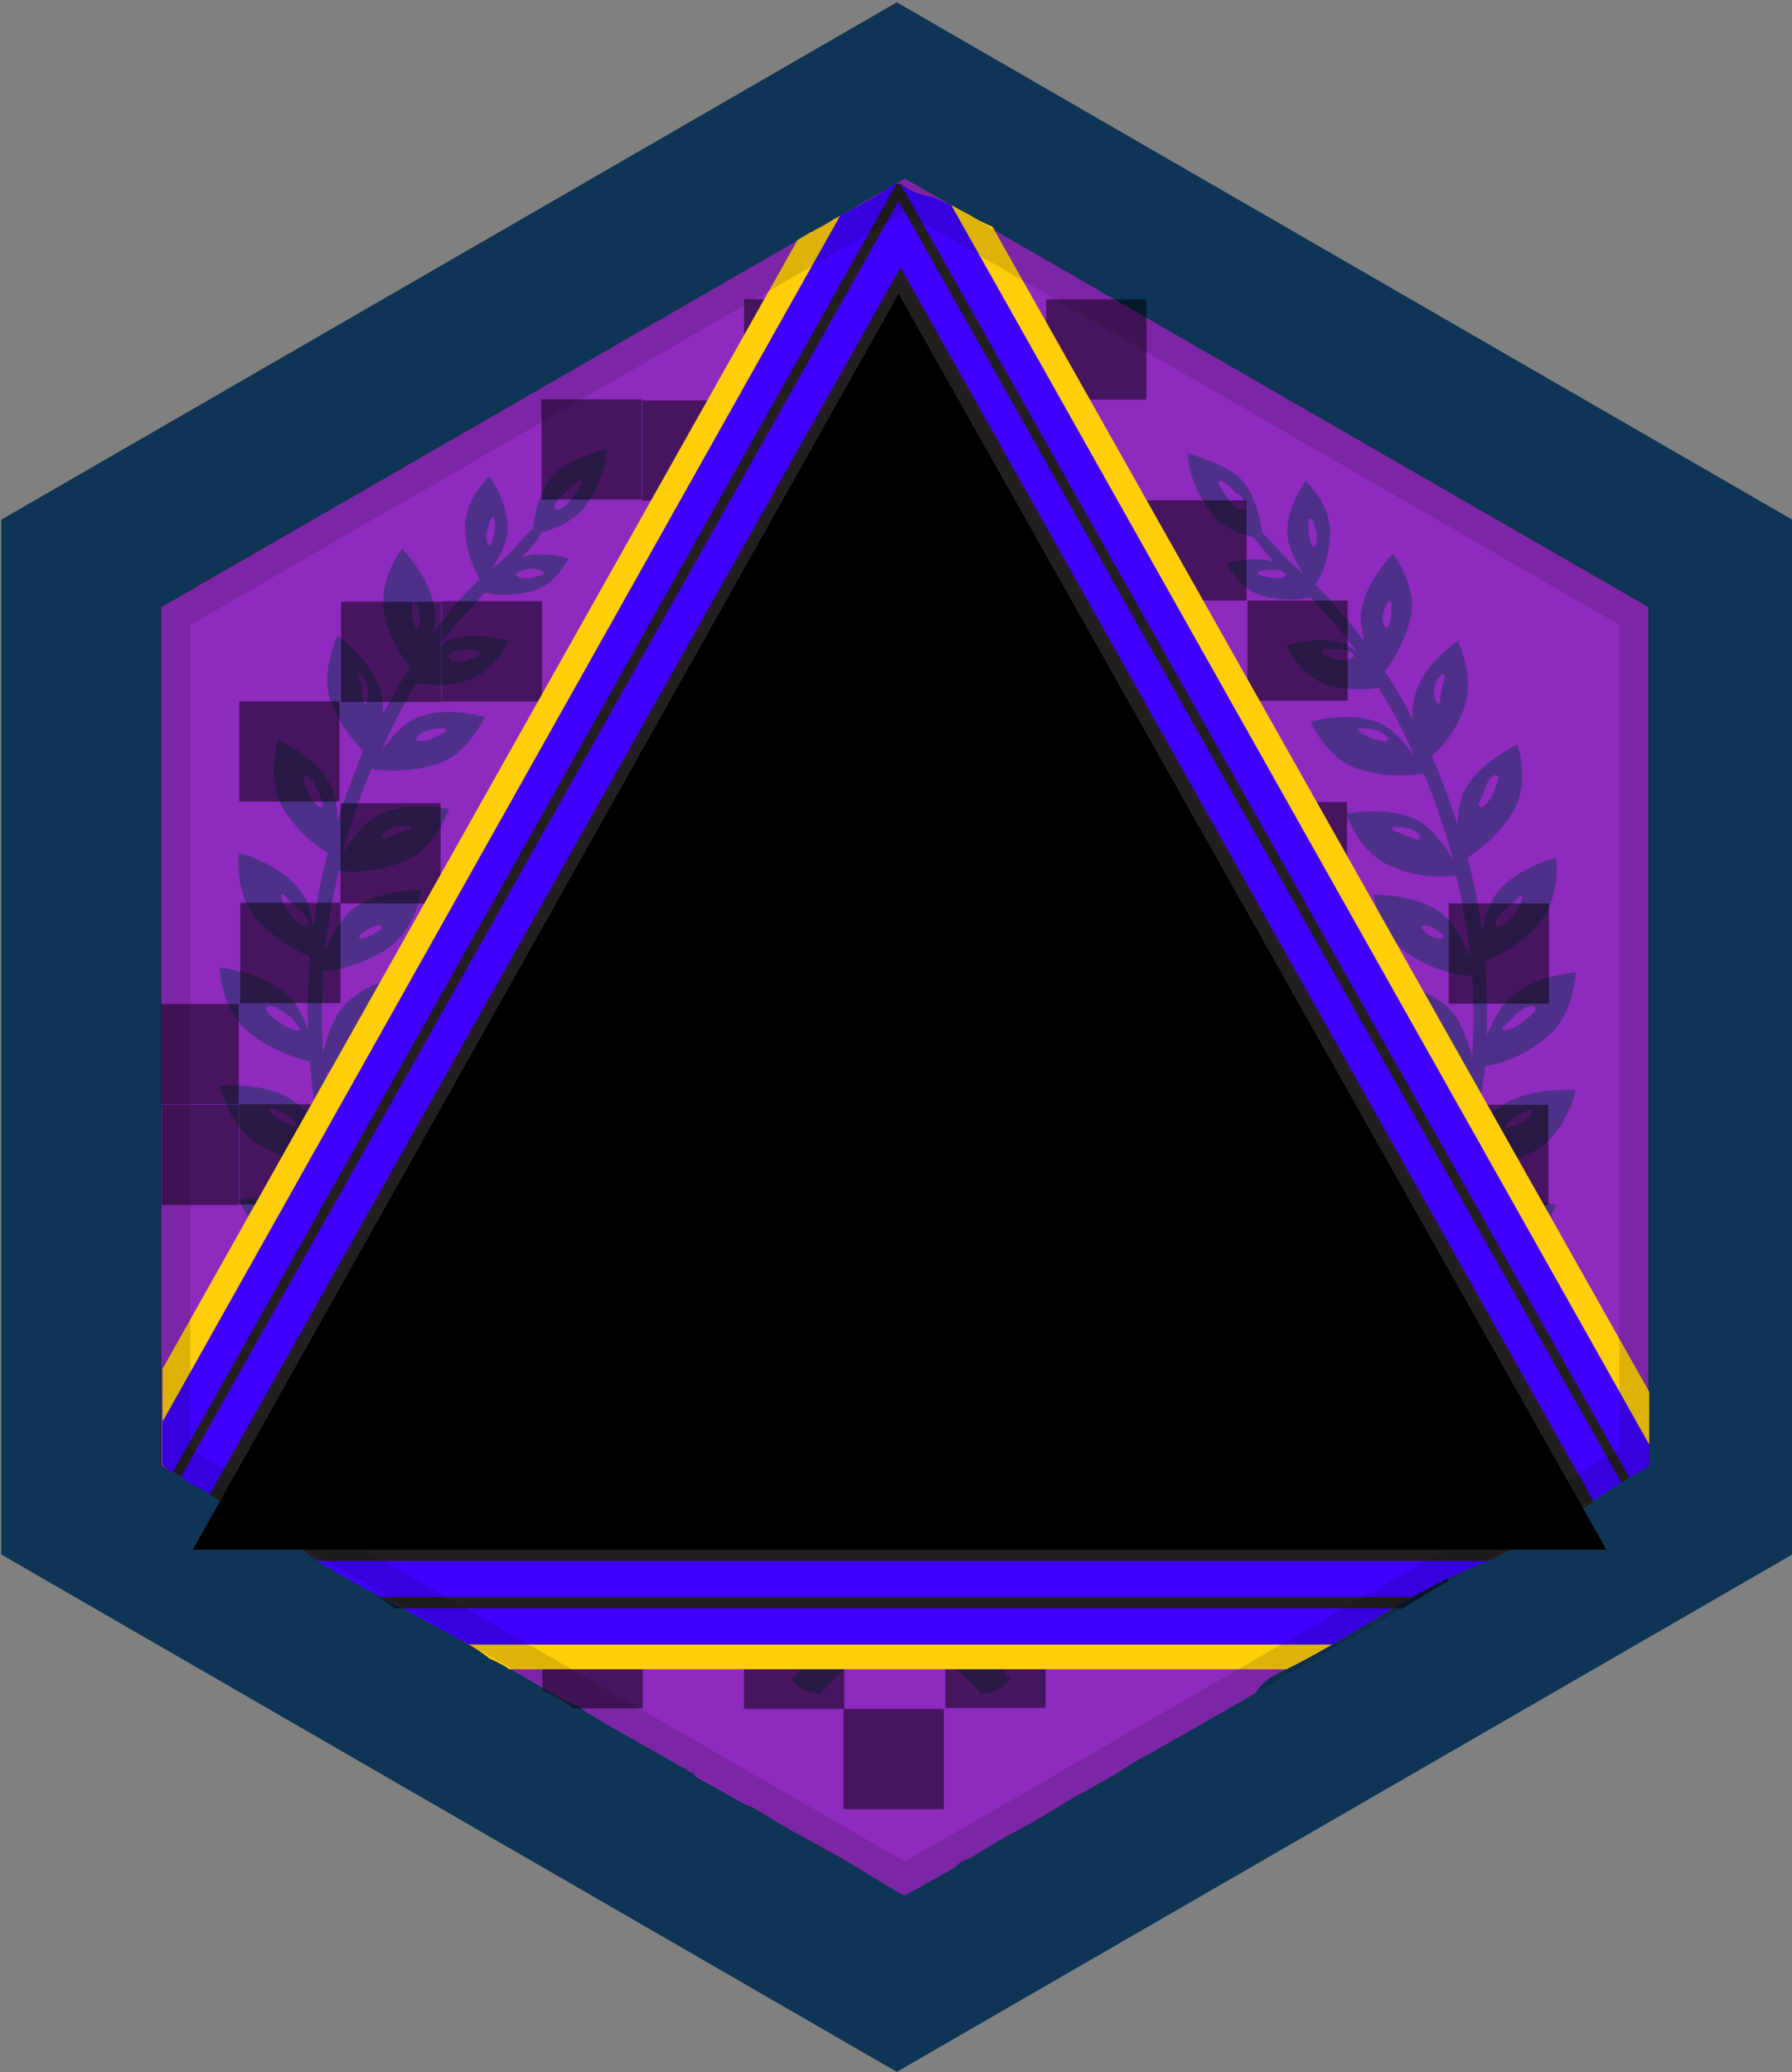
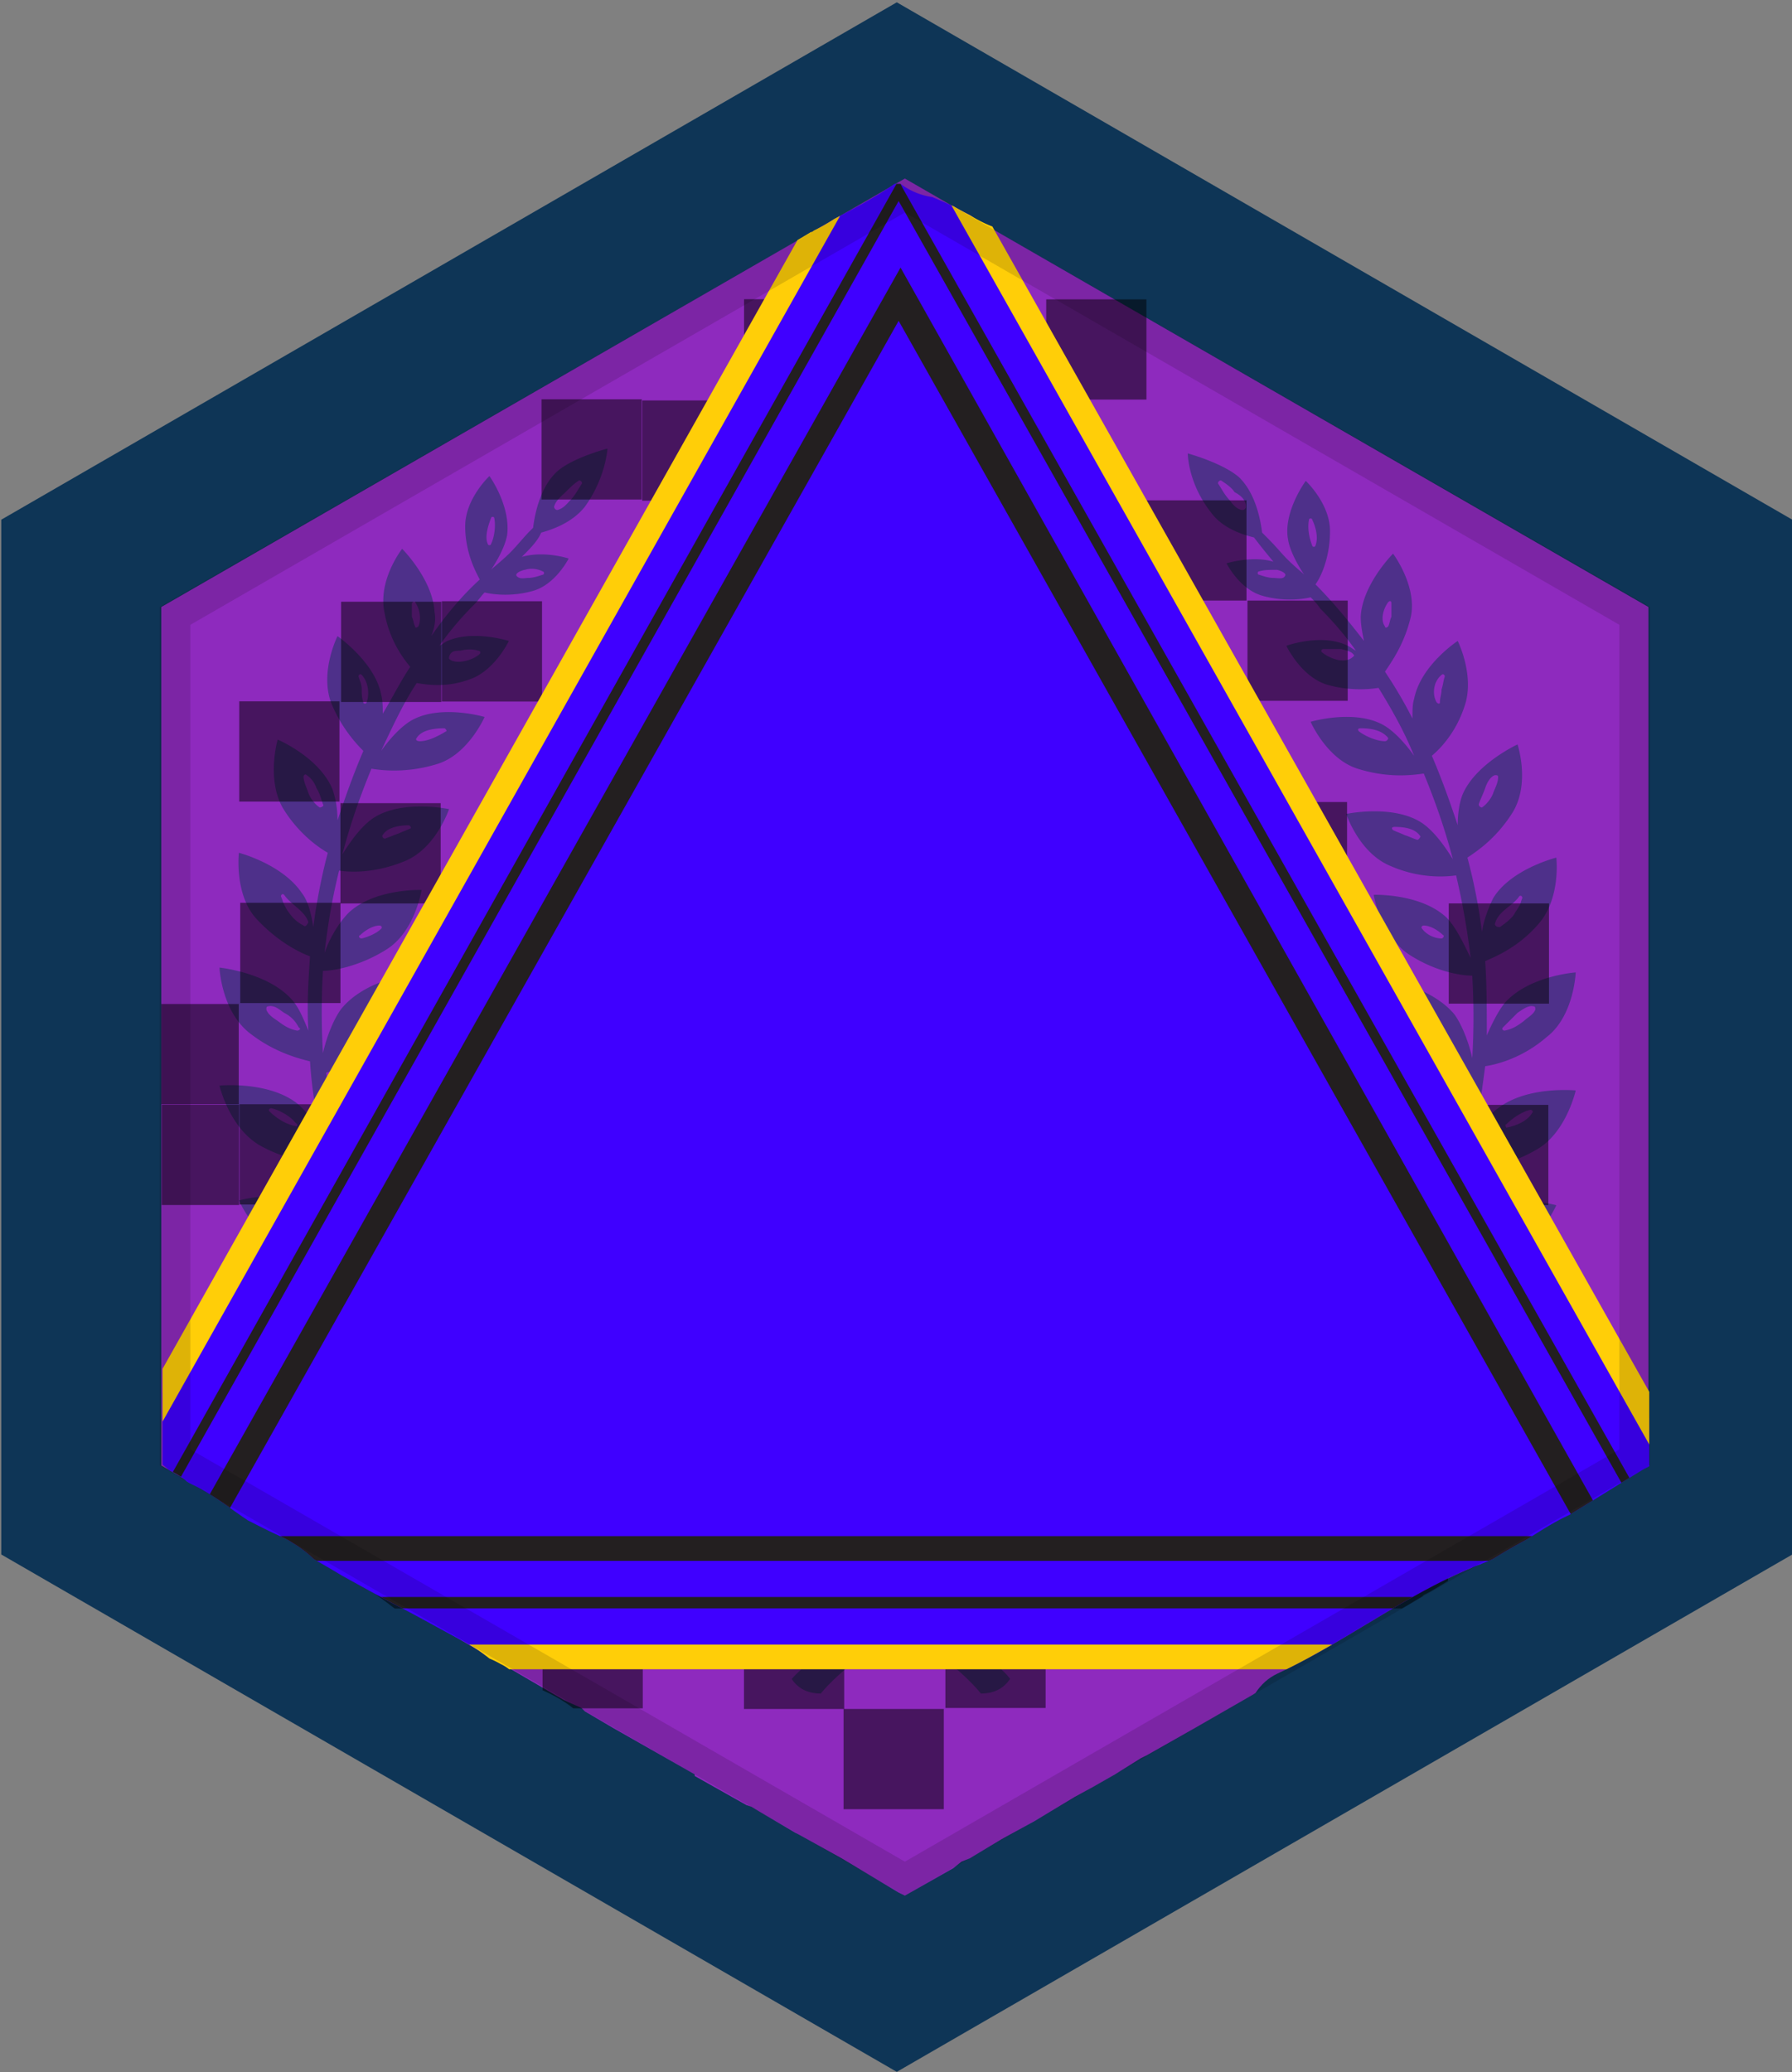
<svg xmlns="http://www.w3.org/2000/svg" height="842.958" viewBox="56.053 173.387 729.142 842.958" width="729.142">
  <rect x="56.053" y="173.387" width="729.142" height="842.958" fill="#808080" stroke="none" />
  <clipPath id="a">
    <path d="m396.167 248.197h54.157l223.593 247.578 68.084 267.693-55.705 95.935-523.007 9.285-71.951-123.789 280.844-495.155z" />
  </clipPath>
  <clipPath id="b">
    <path d="m421.698 293.071-287.035 510.628h574.843z" />
  </clipPath>
  <clipPath id="c" clip-path="url(#b)">
-     <path d="m421.698 293.071-287.035 510.628h574.843z" />
-   </clipPath>
+     </clipPath>
  <clipPath id="d" clip-path="url(#c)">
    <path d="m421.698 293.071-287.035 510.628h574.843z" />
  </clipPath>
  <clipPath id="e" clip-path="url(#d)">
    <path d="m421.698 293.071-287.035 510.628h574.843z" />
  </clipPath>
  <clipPath id="f" clip-path="url(#e)">
    <path d="m421.698 293.071-287.035 510.628h574.843z" />
  </clipPath>
  <clipPath id="g" clip-path="url(#f)">
    <path d="m421.698 293.071-287.035 510.628h574.843z" />
  </clipPath>
  <clipPath id="h" clip-path="url(#g)">
    <path d="m421.698 293.071-287.035 510.628h574.843z" />
  </clipPath>
  <clipPath id="i">
    <path d="m481.271 549.158s-28.625-13.926-53.383-10.831-51.063 10.831-56.479 14.7c-6.189 3.868-11.605 30.173-11.605 42.552 0 12.378 18.568 44.874 34.815 50.289 15.473 5.416 24.757 10.831 34.042 10.831 9.284 0 27.079-5.415 30.174-6.962 3.868-1.548 19.341-16.248 23.983-20.89 4.642-4.643 13.152-27.079 13.152-32.495.001-6.189-9.283-42.552-14.699-47.194z" />
  </clipPath>
  <clipPath id="j">
    <path d="m421.698 293.071-287.035 510.628h574.843z" />
  </clipPath>
  <clipPath id="k" clip-path="url(#j)">
    <path d="m421.698 293.071-287.035 510.628h574.843z" />
  </clipPath>
  <clipPath id="l" clip-path="url(#k)">
    <path d="m421.698 293.071-287.035 510.628h574.843z" />
  </clipPath>
  <clipPath id="m" clip-path="url(#l)">
-     <path d="m421.698 293.071-287.035 510.628h574.843z" />
-   </clipPath>
+     </clipPath>
  <clipPath id="n" clip-path="url(#m)">
    <path d="m421.698 293.071-287.035 510.628h574.843z" />
  </clipPath>
  <clipPath id="o" clip-path="url(#n)">
    <path d="m421.698 293.071-287.035 510.628h574.843z" />
  </clipPath>
  <clipPath id="p" clip-path="url(#o)">
    <path d="m421.698 293.071-287.035 510.628h574.843z" />
  </clipPath>
  <clipPath id="q">
    <path d="m481.271 549.158s-28.625-13.926-53.383-10.831-51.063 10.831-56.479 14.7c-6.189 3.868-11.605 30.173-11.605 42.552 0 12.378 18.568 44.874 34.815 50.289 15.473 5.416 24.757 10.831 34.042 10.831 9.284 0 27.079-5.415 30.174-6.962 3.868-1.548 19.341-16.248 23.983-20.89 4.642-4.643 13.152-27.079 13.152-32.495.001-6.189-9.283-42.552-14.699-47.194z" />
  </clipPath>
  <clipPath id="r">
    <path d="m421.698 293.071-287.035 510.628h574.843z" />
  </clipPath>
  <clipPath id="s" clip-path="url(#r)">
    <path d="m421.698 293.071-287.035 510.628h574.843z" />
  </clipPath>
  <clipPath id="t" clip-path="url(#s)">
    <path d="m421.698 293.071-287.035 510.628h574.843z" />
  </clipPath>
  <clipPath id="u" clip-path="url(#t)">
    <path d="m421.698 293.071-287.035 510.628h574.843z" />
  </clipPath>
  <clipPath id="v" clip-path="url(#u)">
    <path d="m421.698 293.071-287.035 510.628h574.843z" />
  </clipPath>
  <clipPath id="w" clip-path="url(#v)">
    <path d="m421.698 293.071-287.035 510.628h574.843z" />
  </clipPath>
  <clipPath id="x" clip-path="url(#w)">
    <path d="m421.698 293.071-287.035 510.628h574.843z" />
  </clipPath>
  <clipPath id="y" clip-path="url(#x)">
    <path d="m421.698 293.071-287.035 510.628h574.843z" />
  </clipPath>
  <clipPath id="z">
    <path d="m481.271 549.158s-28.625-13.926-53.383-10.831-51.063 10.831-56.479 14.7c-6.189 3.868-11.605 30.173-11.605 42.552 0 12.378 18.568 44.874 34.815 50.289 15.473 5.416 24.757 10.831 34.042 10.831 9.284 0 27.079-5.415 30.174-6.962 3.868-1.548 19.341-16.248 23.983-20.89 4.642-4.643 13.152-27.079 13.152-32.495.001-6.189-9.283-42.552-14.699-47.194z" />
  </clipPath>
  <path d="m785.325 805.748-364.38 210.471-364.381-210.471v-420.946l364.381-210.471 364.38 210.471z" fill="#0e3556" />
  <path d="m566.922 862.088c2.158-3.342 5.123-6.117 8.896-7.876 27.228-12.691 51.195-31.479 78.942-43.023l.335-.183.659-.65h.66l1.971-.66 68.399-40.12v-349.26l-302.55-174.29-302.56 174.29v349.26l163.78 95.37 7.23 3.29 1.32 1.31 11.18 6.58 33.54 19.07v.66l21.05 11.84 1.97.66 3.29 1.97 14.47 8.55 1.32.66 17.76 9.86 23.02 13.82 2.63 1.31 19.729-11.18 3.29-2.63 3.29-1.32 13.15-7.89 13.16-7.23 16.439-9.87 7.23-3.95 9.21-5.26 10.53-6.57 2.63-1.319 19.729-11.181 23.2-13.34c.371-.234.735-.465 1.101-.698z" fill="#8e2abe" />
  <g fill="#0e3556" opacity=".5">
    <path d="m403.844 818.902c-9.866-3.289-21.048-6.577-33.544-9.208.657-5.92 0-17.101-5.262-28.94-5.92-15.127-24.994-21.705-24.994-21.705s-4.604 21.705 4.604 36.176c2.631 4.604 7.893 8.55 12.496 11.839-8.55-1.974-17.101-5.262-25.651-9.208 1.315-5.263 3.289-16.443.658-30.256-3.289-15.785-20.39-24.993-20.39-24.993s-9.208 20.39-2.631 36.175c1.974 4.604 6.577 9.865 10.523 14.47-8.55-3.946-16.442-9.208-24.993-14.47 2.631-5.262 5.92-15.785 5.262-28.94-.657-15.785-15.785-27.624-15.785-27.624s-11.182 18.416-7.893 34.201c1.315 4.604 3.946 9.866 7.234 14.471-7.234-5.262-14.47-11.182-21.047-17.759 3.288-4.604 8.551-13.813 9.866-26.967 1.973-15.128-10.524-29.598-10.524-29.598s-13.812 15.785-13.154 31.57c0 4.604 1.974 10.524 4.604 15.786-6.577-6.577-12.497-13.813-18.417-21.705 3.946-3.946 10.524-11.839 14.471-24.336 4.604-14.47-5.262-30.256-5.262-30.256s-15.786 12.497-18.417 28.282c-.657 5.262.658 11.84 1.974 17.102-5.262-7.893-10.523-16.443-15.128-24.994 3.946-2.631 12.497-9.865 18.416-21.705 6.577-13.154 0-29.598 0-29.598s-17.758 9.208-22.362 23.679c-1.974 5.262-1.315 12.496-.658 18.416-3.946-9.208-7.893-19.074-10.523-28.939 4.604-1.974 13.813-7.235 21.705-17.759 8.551-11.182 5.262-28.94 5.262-28.94s-18.416 5.92-25.651 19.074c-2.631 4.604-3.288 11.839-3.946 17.759-2.631-9.866-4.604-20.39-5.919-30.256a63.675 63.675 0 0 0 24.336-13.154c10.523-9.866 9.865-26.967 9.865-26.967s-19.074 2.631-28.282 14.47c-3.288 4.604-5.919 11.84-7.234 17.759a285.252 285.252 0 0 1 0-33.544c4.604 0 15.127-1.973 25.651-8.551 11.839-7.234 14.47-24.336 14.47-24.336s-19.074-.657-29.598 9.209c-3.946 3.946-7.893 10.523-9.866 16.442 1.315-11.839 3.289-23.02 5.92-33.544 3.946.658 14.47 1.315 26.967-3.946 12.496-5.262 17.758-21.047 17.758-21.047s-18.416-3.946-30.255 3.288c-5.262 3.289-9.866 9.866-13.154 15.128 3.288-12.496 7.234-23.678 11.839-34.859 3.946.658 14.47 1.974 26.967-1.973s19.074-19.074 19.074-19.074-17.759-5.262-29.598 1.315c-4.604 2.631-9.208 7.893-12.497 12.496 4.604-9.865 9.208-19.731 14.47-27.624 3.946.657 11.839 1.974 21.048-1.315 10.523-3.289 16.442-15.785 16.442-15.785s-14.47-4.604-24.993 0c-1.315.657-1.974 1.315-3.289 1.973 4.604-6.577 9.209-11.839 14.471-17.101 1.315-1.315 2.631-3.289 3.946-4.604 2.631.658 10.523 1.974 19.731-.657s14.47-13.154 14.47-13.154-9.865-3.289-19.073-.658c3.288-3.288 6.577-6.577 7.893-9.866 4.604-1.315 12.496-3.946 17.758-10.523 8.551-11.839 9.209-23.678 9.209-23.678s-15.128 3.946-21.048 9.865c-6.577 6.577-8.55 17.102-9.208 22.363l-1.973 1.973c-6.578 7.235-5.92 7.235-14.471 14.471l-.657.657c2.631-3.946 5.919-9.866 6.577-14.47 1.315-11.839-7.235-23.679-7.235-23.679s-9.865 9.208-9.865 20.39 4.604 19.074 5.919 21.705c-7.234 6.577-13.813 14.471-19.731 23.021 1.315-3.288 1.973-6.577 1.315-9.866-.658-13.154-13.154-25.65-13.154-25.65s-9.866 12.496-7.235 25.65c1.974 11.182 7.235 18.417 10.523 22.363-3.946 5.92-7.234 12.497-11.181 19.074 0-2.631 0-5.262-.658-7.893-2.631-13.155-17.759-23.679-17.759-23.679s-7.234 14.47-2.631 26.967c3.946 9.866 9.866 16.443 13.154 19.731-3.946 9.209-7.234 18.417-10.523 28.283 0-4.604-.657-8.551-1.973-12.497-5.262-13.154-22.363-20.39-22.363-20.39s-4.604 15.785 1.974 27.624c5.919 9.866 13.813 15.786 18.416 18.417-2.631 9.865-4.604 20.39-5.919 30.255-.658-4.604-1.974-10.523-4.604-13.812-7.893-11.84-25.651-16.443-25.651-16.443s-1.974 17.101 7.235 26.967c8.55 9.208 17.758 13.812 21.705 15.127-.658 9.866-1.316 20.39-.658 30.256-1.974-4.604-3.946-9.866-7.235-13.154-9.865-10.523-28.939-12.497-28.939-12.497s.657 17.101 11.839 26.31c9.866 7.893 19.731 10.523 24.993 11.839.658 9.865 1.974 19.731 4.604 29.598-2.631-4.604-5.92-9.208-9.866-12.497-11.839-9.208-31.57-7.235-31.57-7.235s3.946 17.102 16.443 24.336c11.839 6.577 22.362 7.235 26.967 7.235 1.973 9.208 5.262 18.416 8.55 26.967-3.288-3.946-7.234-7.893-11.181-9.866-13.155-7.234-32.887-1.973-32.887-1.973s7.235 16.442 21.047 21.047c12.497 3.946 23.021 3.289 28.282 2.631 3.946 9.208 8.551 17.759 13.813 25.651-3.946-3.289-9.208-7.235-13.813-8.551-14.47-4.604-32.886 3.946-32.886 3.946s9.865 15.128 24.993 17.759c13.813 1.974 24.336-.657 28.94-2.631 5.919 7.893 11.839 15.785 18.416 23.021-5.262-2.631-10.523-5.92-15.785-6.577-15.786-1.974-32.887 9.866-32.887 9.866s12.497 13.812 28.282 13.154c13.813-.658 24.336-5.262 28.94-7.893 7.234 7.234 14.47 13.812 21.705 19.731-2.631-1.315-8.551-3.288-13.813-3.288-16.443.657-30.913 15.785-30.913 15.785s15.128 11.839 30.913 8.551c13.813-2.632 23.678-9.209 27.624-13.155 7.893 5.262 15.128 10.523 23.021 14.471-5.262-.658-11.181-1.315-15.785-.658-16.443 3.289-28.282 21.705-28.282 21.705s17.101 9.208 32.229 3.289c13.154-5.263 21.047-13.155 24.993-17.102 8.551 3.946 17.102 7.235 24.994 9.866-5.262 0-11.182.657-15.128 2.631-15.785 6.577-24.994 26.309-24.994 26.309s19.074 5.92 32.887-2.631c12.497-7.893 19.731-17.758 22.362-22.362 67.089 11.839 92.74 46.041 92.74 46.041 5.262 0 9.208-1.974 11.839-5.92.656-.003-17.102-21.05-63.143-37.493zm-201.265-265.063c1.974-1.974 5.262-3.946 7.893-3.946.658 0 1.316.657.658 1.315-1.974 1.973-5.262 3.288-7.893 3.946-1.315 0-1.315-1.315-.658-1.315zm9.209-40.78c1.973-3.289 7.234-3.946 10.523-3.946.657 0 1.315 1.315.657 1.315-1.315.657-3.288 1.315-4.604 1.974-1.974.657-3.289 1.315-5.262 1.973-.656.658-1.972-.657-1.314-1.316zm13.812-39.464c1.974-3.288 7.235-3.946 11.182-3.946.657 0 1.315 1.315.657 1.315-3.288 1.974-7.234 3.946-10.523 3.946-1.316.001-1.973-.656-1.316-1.315zm17.759-35.516c2.631-.658 5.262-.658 7.235 0 .657 0 1.315.657.657 1.315-2.631 2.631-9.865 4.604-12.497 1.973v-.657c.658-2.631 2.632-2.631 4.605-2.631zm42.752-64.458c1.974-1.973 3.289-3.288 5.262-4.604.658-.658 1.974.657 1.315 1.315-1.315 1.973-2.631 4.604-4.604 6.577-1.315 1.315-2.631 3.288-5.262 3.946-.658 0-1.315-.658-1.315-1.315.657-2.63 3.288-4.604 4.604-5.919zm-16.443 31.571c1.973-.657 4.604-.657 7.234.658.658 0 .658 1.315 0 1.315-1.973.657-3.946 1.315-5.919 1.315-1.315 0-3.289.657-4.604-.658s2.631-2.63 3.289-2.63zm-13.812-21.047c0-.658 1.315-.658 1.315 0 .657 3.288 0 7.893-1.315 10.523 0 .657-1.315.657-1.315 0-1.316-2.63-.001-7.235 1.315-10.523zm-32.229 40.121v-5.262c0-.658 1.315-1.315 1.315-.658 1.973 2.631 2.631 7.235 1.315 9.866-.658.658-1.315.658-1.315 0-.658-1.315-.658-2.63-1.315-3.946zm-18.417 34.86c0 .658-1.315.658-1.315 0-.657-1.973-.657-3.288-.657-5.262s-.658-3.289-1.315-5.262c0-.658.657-1.315 1.315-.658 2.63 2.631 3.288 7.894 1.972 11.182zm-19.073 42.752c-1.974-1.315-3.947-3.946-4.604-5.919-.658-1.974-1.974-4.604-1.974-6.577 0-.658.658-1.315 1.315-.658 1.974 1.315 3.289 3.289 3.947 5.262 1.315 1.974 1.973 4.604 2.631 6.577.658.657-.658 1.315-1.315 1.315zm-6.578 48.014c-2.631-1.315-4.604-3.289-5.919-5.262-.658-.658-1.315-1.974-1.974-3.289-.657-1.315-.657-1.973-1.315-3.289 0-.657.658-1.315 1.315-.657 2.631 3.946 8.551 6.577 9.866 11.182-.658 1.315-1.315 1.973-1.973 1.315zm-2.631 42.752c-3.288-.658-5.262-1.974-7.893-3.946-1.973-1.315-3.946-2.631-4.604-4.604 0-.657 0-1.315.657-1.315 2.631-.657 4.604 1.315 6.577 2.631 2.631 1.315 4.604 3.289 5.92 5.92 1.317.656.001 1.314-.657 1.314zm-.657 38.806c-3.946-.657-7.893-3.288-10.523-5.919-.658-.658 0-1.316.657-1.316 3.289.658 7.893 3.289 9.866 5.92 1.315.658.657 1.973 0 1.315zm124.31 173.64c-3.289 3.289-7.894 5.262-12.497 6.577-.658 0-.658-.657-.658-.657 2.631-3.289 7.894-5.92 11.84-7.235 1.315-.658 1.973.657 1.315 1.315zm45.383 18.417c-1.974 1.973-4.604 3.288-7.235 4.604s-4.604 3.289-7.235 4.604c-1.315.657-1.315-.658-1.315-1.315 1.315-2.631 3.946-4.604 6.578-5.92 2.631-1.315 5.262-2.631 8.55-3.288.657-.659 1.314.656.657 1.315z" />
    <path d="m378.193 856.392c2.631 3.946 6.577 5.92 11.839 5.92 0 0 25.651-33.544 92.739-46.041 2.631 4.604 9.866 14.47 22.362 22.362 13.813 8.551 32.887 2.631 32.887 2.631s-9.208-20.389-24.993-26.309c-3.946-1.974-9.866-2.631-15.128-2.631 8.551-2.631 16.443-5.92 24.993-9.866 3.946 4.604 11.84 12.497 24.994 17.102 15.128 5.919 32.229-3.289 32.229-3.289s-11.839-17.101-27.625-20.39c-4.604-.657-10.523-.657-15.785.658 7.893-4.604 15.785-9.209 23.021-14.471 3.946 3.289 13.813 9.866 27.624 13.155 15.128 3.288 30.913-8.551 30.913-8.551s-15.127-15.128-30.913-15.785c-5.262 0-11.181 1.315-17.101 3.946a154.696 154.696 0 0 0 21.705-19.732c4.604 2.631 15.128 7.235 28.94 7.893 15.127.658 28.282-13.154 28.282-13.154s-17.102-12.497-32.887-9.865c-5.262.657-10.523 3.288-15.785 6.577 6.577-7.235 13.154-15.128 18.416-23.021 4.604 1.973 15.785 4.604 28.94 2.631 15.127-1.974 24.993-17.759 24.993-17.759s-18.416-9.208-32.887-3.946c-4.604 1.315-9.208 5.262-13.812 8.551 5.262-7.894 9.865-16.443 13.812-25.651 5.263.657 15.786 1.973 28.283-2.631 13.812-4.604 21.047-21.048 21.047-21.048s-19.074-5.262-32.887 1.974c-3.946 1.973-7.893 5.919-11.181 9.865 3.288-8.55 6.577-17.758 8.55-26.967 4.604 0 15.786-.657 26.967-7.234 12.497-6.577 16.443-24.336 16.443-24.336s-19.731-1.974-31.571 7.235c-3.946 2.631-7.234 7.893-9.865 12.496 1.973-9.865 3.288-19.731 4.604-29.598 4.604-.657 15.128-3.288 24.994-11.839 11.181-8.551 11.839-26.309 11.839-26.309s-19.074 1.315-28.939 12.496c-2.632 3.289-5.263 8.551-7.235 13.155 0-9.866 0-20.39-.658-30.256 4.604-1.974 13.813-5.92 21.705-15.128 9.208-10.523 7.235-26.967 7.235-26.967s-18.416 4.604-25.651 16.443c-1.974 3.946-3.946 9.208-4.604 13.813-1.315-10.523-3.288-20.39-5.919-30.256 3.946-2.631 11.839-7.893 18.416-18.416 7.235-11.839 1.974-27.625 1.974-27.625s-17.102 7.894-22.363 20.39c-1.315 3.289-1.973 7.893-1.973 12.497-3.289-9.866-6.577-19.074-10.523-28.282 3.946-3.288 9.865-9.866 13.154-19.731 4.604-12.497-2.631-26.967-2.631-26.967s-15.128 9.865-17.759 23.678c-.658 1.974-.658 4.604-.658 7.893-3.288-6.577-7.234-13.154-11.181-19.074 2.631-3.946 7.893-11.181 10.523-22.362 2.631-12.497-7.235-25.651-7.235-25.651s-12.496 12.497-13.154 25.651c0 3.289.658 6.577 1.315 9.866-6.577-8.551-13.154-16.443-19.731-23.021 1.973-2.631 5.919-10.523 5.919-21.705s-9.865-20.39-9.865-20.39-9.209 12.497-7.235 23.678c.657 4.604 3.946 10.524 6.577 14.471l-.657-.658c-8.551-7.234-7.894-7.893-14.471-14.47l-1.973-1.974c-.658-5.262-2.631-15.785-9.208-22.362-6.577-5.92-21.048-9.866-21.048-9.866s0 11.839 9.208 23.679c4.604 6.577 12.497 9.208 17.759 10.523 1.974 2.631 4.604 5.92 7.893 9.866-8.55-2.631-19.073.657-19.073.657s5.262 10.523 14.47 13.154 17.101 1.315 19.731.658c1.315 1.315 2.631 2.631 3.946 4.604 4.604 4.604 9.866 10.523 14.47 17.101-1.315-.658-1.973-1.315-3.288-1.974-10.523-5.262-24.994 0-24.994 0s5.92 12.497 16.443 15.786c9.208 2.631 17.101 1.973 21.048 1.315 5.262 8.55 10.523 17.758 14.47 27.624-3.289-4.604-7.893-9.866-12.497-12.497-11.839-6.577-29.598-1.315-29.598-1.315s6.577 15.128 19.074 19.074 22.362 2.631 26.967 1.974c4.604 11.181 8.551 22.362 11.839 34.859-3.288-5.262-7.893-11.839-13.154-15.128-11.839-7.235-30.256-3.288-30.256-3.288s5.262 15.785 17.759 21.047c11.839 5.262 22.363 4.604 26.967 3.946a298.886 298.886 0 0 1 5.92 33.544c-2.631-5.262-5.92-12.497-9.866-16.443-10.523-9.865-29.598-9.208-29.598-9.208s2.631 16.443 14.47 24.336c11.182 7.235 21.705 8.551 25.651 8.551a285.252 285.252 0 0 1 0 33.544c-1.315-5.92-3.946-13.154-7.234-17.759-9.209-11.182-28.282-14.47-28.282-14.47s0 17.101 9.865 26.967c9.866 9.208 19.732 12.496 24.336 13.154-1.315 9.866-3.288 20.39-5.919 30.255-.658-5.919-1.315-13.154-3.946-17.758-7.235-13.155-25.652-19.074-25.652-19.074s-3.288 17.101 5.263 28.939c7.893 10.523 17.101 15.786 21.705 17.759-2.632 9.866-6.578 19.731-10.524 28.94.658-5.92.658-13.155-.657-18.417-4.604-14.47-22.363-23.678-22.363-23.678s-6.577 17.101 0 29.598c5.92 11.839 14.471 18.416 18.417 21.705-4.604 8.55-9.208 17.101-15.128 24.993 1.315-5.919 2.631-11.839 1.974-17.101-1.974-15.128-18.417-28.282-18.417-28.282s-9.208 15.785-5.262 30.255c3.946 12.497 10.523 20.39 14.47 24.336-2.631 5.92-9.208 13.155-15.785 19.732 2.631-5.262 4.604-11.182 4.604-15.786.657-15.785-13.155-31.57-13.155-31.57s-12.496 14.47-10.523 29.598c1.974 13.154 7.235 22.362 9.866 26.967-6.577 6.577-13.813 12.497-21.048 17.759 3.289-4.604 5.92-9.866 7.235-14.471 3.289-15.785-7.893-34.201-7.893-34.201s-15.128 11.839-15.785 27.624c-.658 13.155 3.288 23.679 5.262 28.94-7.893 5.262-16.443 10.523-24.994 14.47 3.946-4.604 8.551-9.866 10.524-14.47 5.919-15.128-1.974-35.518-1.974-35.518s-17.101 9.208-20.39 24.994c-3.288 13.812-1.315 24.993.658 30.255-8.551 3.946-17.759 6.577-25.651 9.208 4.604-3.288 9.865-7.893 12.496-11.839 8.551-14.47 4.604-36.175 4.604-36.175s-19.074 6.577-24.994 21.705c-5.262 12.497-5.262 23.021-5.262 28.939-12.496 2.631-23.678 5.262-33.544 9.209-46.043 15.789-63.801 36.836-63.801 36.836zm264.405-301.238c-2.631 0-5.919-1.315-7.893-3.946-.657-.658 0-1.315.658-1.315 2.631 0 5.919 1.973 7.893 3.946.658 0 0 1.315-.658 1.315zm-9.865-40.121c-1.974-.658-3.289-1.315-5.262-1.974-1.315-.657-3.289-1.315-4.604-1.974-.657-.657-.657-1.315.658-1.315 3.946 0 8.55.658 10.523 3.947 0 .001-.658 1.316-1.315 1.316zm-13.155-40.122c-3.289 0-7.894-1.973-10.524-3.946-.657-.657-.657-1.315.658-1.315 3.946 0 8.55.658 11.181 3.946.001.658-.657 1.315-1.315 1.315zm-12.497-34.859c-3.289 3.946-9.866 1.315-13.154-1.315-.658-.657 0-1.315.657-1.315h7.235c1.973.657 3.947.657 5.262 2.63zm-44.067-60.511c0 .657-.658 1.315-1.316 1.315-1.973 0-3.946-1.974-5.262-3.946-1.973-1.974-3.288-4.604-4.604-6.577-.658-.658.657-1.974 1.315-1.315 1.973 1.315 3.946 2.631 5.262 4.604 2.631 1.314 4.605 3.288 4.605 5.919zm15.785 28.282c-.658 1.315-3.289.658-4.604.658-1.973 0-3.946-.658-5.919-1.315-.658 0-.658-1.315 0-1.315 1.973-.658 4.604-.658 7.234-.658.658-.001 4.605 1.315 3.289 2.63zm12.497-12.497c0 .658-1.315.658-1.315 0-1.315-3.288-1.974-7.234-1.315-10.523 0-.657 1.315-.657 1.315 0 1.315 2.63 2.631 7.235 1.315 10.523zm29.598 32.887c-.658.658-1.315.658-1.315 0-1.974-2.631-.658-7.235 1.315-9.866.657-.657 1.315-.657 1.315.658v5.262c-.658 1.315-.658 2.63-1.315 3.946zm21.704 19.731c.658-.657 1.315 0 1.315.658-.657 1.973-.657 3.288-1.315 5.262 0 1.974-.657 3.288-.657 5.262 0 .658-.658.658-1.315 0-1.974-3.288-1.316-8.551 1.972-11.182zm15.128 52.618c.658-1.973 1.974-4.604 2.631-6.577.658-1.973 1.974-4.604 3.946-5.262.658 0 1.315 0 1.315.658 0 2.631-1.315 4.604-1.973 6.577s-2.631 4.604-4.604 5.919c-.657.001-1.315-.657-1.315-1.315zm6.577 48.672c1.315-5.262 7.235-7.234 9.866-11.182.657-.657 1.315 0 1.315.658-.658 1.315-.658 2.631-1.315 3.289-.657 1.315-1.315 1.973-1.974 3.288-1.315 1.974-3.946 3.946-5.919 5.262-1.315.001-1.973-.657-1.973-1.315zm3.289 42.095 5.92-5.92c1.973-1.315 4.604-3.288 6.577-2.631.657 0 .657.658.657 1.315-.657 1.974-3.288 3.289-4.604 4.604-2.631 1.973-4.604 3.288-7.894 3.946-.656.001-1.314-.657-.656-1.314zm1.315 39.464c2.631-2.631 6.577-5.262 9.866-5.92.657 0 1.315.658.657 1.315-1.974 3.289-6.577 5.262-10.523 5.92 0 0-.658-1.315 0-1.315zm-122.995 172.981c4.604.658 9.208 3.946 11.839 7.235.658.657 0 1.315-.657.657-3.946-1.315-9.208-3.288-12.497-6.577-.657-.657 0-1.972 1.315-1.315zm-45.382 17.759c3.289.658 5.92 1.315 8.551 3.289 2.631 1.315 5.262 3.288 6.577 5.919.657.658 0 1.974-1.315 1.315-2.631-1.315-4.604-3.288-7.235-4.604s-5.262-2.631-7.235-4.604c-.659 0-.659-1.315.657-1.315z" />
  </g>
  <path d="m645.274 622.848h40.779v40.779h-40.779zm-81.636-205.15h40.779v40.779h-40.779zm-.26 81.956h40.779v40.779h-40.779zm-164.111-40.84h40.779v40.779h-40.779zm82.475-163.652h40.779v40.779h-40.779zm-.519 163.913h40.779v40.778h-40.779zm-81.558 81.695h40.779v40.779h-40.779zm-41.436 41.178h40.778v40.779h-40.778zm123.271 204.951h40.779v40.779h-40.779zm-81.696-82.216h40.779v40.779h-40.779zm-.52 163.912h40.779v40.779h-40.779zm-81.913-532.316h40.779v40.778h-40.779zm.139 163.912h40.779v40.779h-40.779zm-.061 122.935h40.779v40.778h-40.779zm.2 40.977h40.779v40.779h-40.779zm-.26 81.956h40.779v40.779h-40.779zm-81.575-328.084h40.779v40.779h-40.779zm-.381 327.825h40.779v40.779h-40.779zm.199 40.978h40.778v40.779h-40.778zm-82.233-328.084h40.779v40.778h-40.779zm.398 81.955h40.779v40.779h-40.779zm-.26 81.956h40.779v40.779h-40.779zm81.757-40.718h40.779v40.779h-40.779zm-113.599-.06h31.49v40.778h-31.49zm.153 40.978h31.49v40.778h-31.49zm72.866 41.238h40.779v40.778h-40.779zm.121-245.868h40.779v40.779h-40.779zm-.259 81.956h40.779v40.779h-40.779zm18.346 324.779c1.255.943 2.499 1.89 3.729 2.846h18.781v-40.779h-40.778v24.555c6.214 4.268 12.274 8.873 18.268 13.378zm63.472-489.09h40.778v40.778h-40.778zm.138 163.912h40.778v40.779h-40.778zm.199 40.979h40.779v40.778h-40.779zm.139 163.912h40.778v40.779h-40.778zm-.06 122.934v33.425c4.427 1.98 8.759 4.355 12.484 7.354h28.294v-40.778h-40.778zm81.999-532.456h40.778v40.779h-40.778zm-.32 204.891h40.778v40.778h-40.778zm.336 204.891h40.779v40.779h-40.779zm-.259 81.956h40.779v40.779h-40.779zm.199 40.977h40.779v40.779h-40.779zm81.739-451.157h40.779v40.779h-40.779zm-122.734 41.576h40.779v40.779h-40.779zm122.813 245.272h40.778v40.778h-40.778zm.138 163.912h40.779v40.778h-40.779zm81.74-450.5h40.779v40.779h-40.779zm-.26 81.956h40.779v40.779h-40.779zm-.06 122.934h40.779v40.779h-40.779zm.398 81.956h40.778v40.779h-40.778zm.2 40.979h40.778v40.779h-40.778zm-123.533-122.995h40.779v40.779h-40.779zm246.327-40.857h40.779v40.779h-40.779zm-41.038 123.133h40.778v40.779h-40.778zm40.719 122.93v29.59l-7.22 4.33-2.629 1.32-.661.65-6.58 3.95-1.63.94h-22.059v-40.78z" opacity=".5" />
  <g clip-path="url(#a)">
    <path d="m720.616 847.024h60.843l-16.602-29.491c-2.229 3.678-5.351 6.839-9.286 9.056-8.179 4.608-16.487 8.997-24.536 13.834-3.523 2.116-7.017 4.291-10.419 6.601zm-620.374-6.035c-7.776-6.832-15.532-13.694-23.431-20.386l-14.874 26.421h45.202c-2.305-2.008-4.604-4.02-6.897-6.035zm626.87-72.88v-17.625l-275.186-488.824a58.77 58.77 0 0 1 -1.315-.795 118.424 118.424 0 0 1 -6.532-3.548c-2.61-1.142-5.219-2.287-7.835-3.413l-.833-.357c-5.131-.686-10.065-2.943-14.103-6.259-.244.185-.484.374-.736.551-7.937 5.59-16.512 10.072-25.06 14.625a88.455 88.455 0 0 1 -6.694 3.908l-266.623 473.614v29.188a83.808 83.808 0 0 1 2.748 2.34 27.7 27.7 0 0 1 7.147 4.552c.296.174.582.365.883.532.402.22.81.431 1.215.645 8.145 3.811 15.717 9.993 22.747 14.639 3.788 1.908 7.545 3.886 11.438 5.647.81.366 1.608.751 2.399 1.146a29.88 29.88 0 0 1 4.167 2.281c3.207 1.923 6.196 4.139 8.855 6.729a511.335 511.335 0 0 1 7.922 4.577c1.143.677 2.279 1.364 3.415 2.053l.21.117c8.017 4.409 15.98 8.88 24.105 13.093 7.865 4.078 15.553 8.464 23.383 12.602 3.093 1.634 6.112 3.33 8.961 5.367.727.52 1.411 1.028 2.068 1.531h336.032c22.372-12.274 43.279-27.267 67.062-36.755 1.575-.629 3.154-1.246 4.729-1.872.293-.116.731-.302 1.198-.503.261-.123.513-.261.772-.386 4.057-2.544 8.219-4.932 12.403-7.187.508-.273 1.008-.56 1.515-.836 4.157-2.646 8.31-5.32 12.625-7.64a91.785 91.785 0 0 1 4.386-2.185c9.083-5.486 18.045-11.175 27.107-16.697.229-.146.461-.284.692-.423.591-.358 1.179-.722 1.77-1.079a25.121 25.121 0 0 1 2.313-1.235c.237-.144.474-.287.71-.433a26.113 26.113 0 0 1 -.06-1.685z" fill="#3f00ff" />
    <path d="m246.918 842.383c1.665.966 3.297 1.983 4.873 3.11a71.637 71.637 0 0 1 3.389 2.57c1.604.676 3.131 1.411 4.567 2.243.107.053.217.103.325.155a18.752 18.752 0 0 1 3.143 1.979h316.265c6.338-3.108 12.517-6.515 18.619-10.059h-351.181zm-124.723-90.694 275.663-490.474-2.346 1.249a88.934 88.934 0 0 1 -8.25 4.717c-.311.223-.631.431-.94.658l-.064-.152c-.113.055-.221.113-.333.168-1.8 1.067-3.591 2.144-5.386 3.209l-258.344 459.156zm337.628-486.164c-3.227-1.229-6.34-2.858-9.213-4.66a118.191 118.191 0 0 1 -6.534-3.549c-.3-.131-.602-.26-.901-.391l283.937 504.082v-21.423zm307.784 545.881c-1.211 3.922-3.289 7.568-6.147 10.578l11.489 20.398h-45.139c-3.091 1.902-6.146 3.865-9.113 5.956-.232.164-.567.412-.949.7a24.983 24.983 0 0 1 1.48 3.402h71.516z" fill="#ffce08" />
    <g fill="#231f20">
-       <path d="m422.471 282.239-281.053 499c2.813 1.763 5.553 3.679 8.221 5.568l272.06-482.905 273.505 485.473a168.352 168.352 0 0 1 4.595-2.041c1.563-1.027 3.123-2.056 4.688-3.08zm-252.485 516.044c.245.118.484.244.727.365a29.767 29.767 0 0 1 4.313 2.363c3.155 1.904 6.098 4.096 8.722 6.646l1.197.684h476.872c.286-.116.655-.271 1.063-.447a91.255 91.255 0 0 0 7.824-4.144c2.948-1.751 5.849-3.616 8.758-5.468h-509.476z" />
      <path d="m422.471 282.239-281.053 499c2.813 1.763 5.553 3.679 8.221 5.568l272.06-482.905 273.467 485.404c3.024-1.831 6.036-3.685 9.043-5.546zm-252.485 516.044c.245.118.484.244.727.365a29.767 29.767 0 0 1 4.313 2.363c3.155 1.904 6.098 4.096 8.722 6.646l1.197.684h476.872c.286-.116.655-.271 1.063-.447.287-.135.564-.286.85-.424a217.929 217.929 0 0 1 12.326-7.148c.513-.276 1.02-.563 1.528-.845l1.878-1.194zm-57.594 28.884c-.19-.129-.381-.261-.572-.393-2.742-.813-5.31-2.094-7.625-3.734h-2.025l.611-1.086a28.106 28.106 0 0 1 -2.786-2.604c-.025-.018-.052-.033-.077-.052l-4.712 8.385h17.98c-.265-.172-.532-.339-.794-.516z" />
      <path d="m423.245 249.744-.759-1.519a28.34 28.34 0 0 1 -1.163-.908l-294.939 524.88a27.409 27.409 0 0 1 3.283 1.974l292.032-519.01 294.098 521.418c1.079-.667 2.159-1.333 3.241-1.997zm-212.226 573.296a521.7 521.7 0 0 0 8.428 4.484l.299.158h403.033a462.725 462.725 0 0 1 8.043-4.643h-419.803z" />
    </g>
    <path clip-path="url(#h)" d="m561.735 538.327s-7.736-2.32-17.795-10.059c-10.831-7.736-24.757-20.888-49.516-30.946-47.969-19.342-68.084-22.437-90.521-21.663-22.437.773-50.289 18.568-63.442 28.626-13.153 10.057-27.852 32.494-44.1 41.778-16.247 9.284-32.494 27.079-32.494 27.079s-30.948 47.194-32.495 56.479c-2.321 9.285 0 30.173 15.474 34.815 15.474 5.416 27.852.774 41.004 3.095 13.153 3.096 36.363 13.152 47.195 23.211 10.831 10.058 60.347 30.174 100.578 27.852 40.231-2.32 84.331-21.662 102.899-35.589 18.569-14.7 40.231-37.137 51.063-44.099 11.605-6.964 25.532-28.627 21.663-37.912-5.414-9.284-15.472-58.798-49.513-62.667z" fill="#bcbec0" />
    <path clip-path="url(#h)" d="m590.361 618.789s2.32-29.399-15.475-39.457c-17.793-10.057-20.115-18.568-20.115-18.568s9.284-9.284 0-17.021c-9.284-8.511-24.757-22.437-24.757-22.437s22.436 10.057 27.852 11.604 47.194 65.763 54.931 75.822c6.963 10.057-7.737 14.699-22.436 10.057zm-43.327 27.079s20.89-9.284 20.89-2.32c0 0 7.736-6.189 10.831-8.511s5.415-15.474 5.415-15.474l-11.604-5.416c0 .775-9.285 26.306-25.532 31.721zm-315.661-3.868s19.342 14.699 31.721 14.699c12.38 0 25.531.774 30.173 2.322 4.642 2.32-12.378 4.642-10.057 6.963 2.321 2.32-17.795 2.32-27.079 1.547s-14.7-3.868-19.342-5.415c-4.642-1.548-14.7-5.417-13.153-8.512 1.548-3.867 7.737-11.604 7.737-11.604zm51.837-85.105s-5.416 13.153 5.415 10.058c0 0-14.7 10.058-17.794 14.7-3.095 4.642-21.663 16.246-21.663 16.246l13.153-27.077z" fill="#231f20" />
    <path clip-path="url(#h)" d="m607.381 618.789h-10.831c-6.964 0-9.285 3.869-9.285 3.869l-10.831 14.7s3.095 6.963-3.868 14.699c0 0 10.831-8.51 16.248-13.151 5.415-4.643 19.341-10.833 20.888-11.606 2.322 0-2.321-8.511-2.321-8.511z" fill="#231f20" />
    <g clip-path="url(#h)">
      <g fill="#231f20">
        <path d="m568.697 618.016c-5.415 13.151-16.247 20.89-27.852 28.626-11.605 8.51-24.757 13.926-38.685 18.568-27.852 8.511-58.8 10.058-88.199 9.283-30.948-1.547-60.347-11.605-87.426-24.757-10.831-5.416-21.663-11.605-34.041-13.926-8.511-2.322-19.342 0-27.853-4.644-10.057-6.189 7.736-23.21 12.38-26.305 9.284-6.189 20.115-10.831 30.172-14.7 22.437-9.284 42.552-22.437 64.216-33.268 26.305-12.378 56.479-16.247 85.877-10.057 24.759 5.415 49.517 20.115 68.858 37.136 17.795 15.474 37.91 38.685 63.441 37.138 2.322 0 3.869-4.643.773-4.643-25.53-3.869-42.552-23.984-60.346-40.231-17.795-15.474-39.458-27.852-61.895-35.589-24.759-8.511-51.837-7.738-76.595-1.547-25.531 6.962-47.968 22.436-71.178 34.042-18.568 9.284-37.136 16.248-53.384 28.626-9.284 6.964-23.984 29.399-7.736 37.91 6.962 3.869 13.926 3.869 20.889 3.869 14.699-.774 27.852 7.736 41.004 14.699 23.984 12.38 51.063 21.663 78.142 24.758 35.589 3.868 74.273 1.548 107.542-10.831 14.7-5.416 27.078-12.38 38.684-22.437 9.284-7.737 19.343-19.343 23.984-30.948 2.322-1.546.002-2.319-.772-.772z" />
        <path d="m277.794 638.906c10.057.772 16.248-6.191 18.568-15.475 1.547-6.963 1.547-21.663-4.642-26.305 0 0-.773 0-.773.772 0 3.095 1.547 6.189 2.32 9.285 0 3.868-.773 7.737-1.547 11.604-2.32 7.737-6.962 15.474-13.926 18.569-1.547.002-.773 1.55 0 1.55z" />
        <path d="m296.362 606.411c1.547-3.868 3.095-6.964 6.189-10.059 2.321-3.095 4.642-4.642 6.189-7.737 0-.773 0-.773-.773-.773-6.963 2.32-13.153 10.831-12.378 18.568h.773z" />
        <path d="m296.362 594.805c0 1.547 0 3.869-.773 5.417l.773-.774h-1.547l.774.774c0-1.548 0-3.87.773-5.417 0 0-1.547-.773-2.32 0-1.547 1.547-1.547 2.322-1.547 3.869h2.32v-3.094h-2.32v1.547c0 .772 0 .772 0 0h1.547c0 .772.773.772.773 1.547 0-.774-.773-1.547-.773-3.094-.774.773-1.547.773-1.547 1.547l-.774-.774v-1.547c-.773-.773-2.321.774-1.547 1.547l4.642 4.642c.774.774 1.547 0 1.547-.772 0-.774-.773-2.322 0-3.095.774-.774 2.322-1.547 3.095-2.322-.773-.773-1.547-.773-2.32-1.547-1.547 2.322-2.322 3.869-3.095 6.189-.774 1.547 2.32 2.321 3.095 1.547.773-2.32 2.32-4.642 3.868-6.189l-2.32-2.32c-1.547 2.32-1.547 3.868-2.322 6.189-.773 1.548 1.547 3.095 3.095 1.548 1.547-2.322 3.869-5.417 6.189-7.737-.773-.774-1.547-1.547-3.095-2.322-1.547 2.322-2.32 3.869-1.547 6.189 0 0 .774.774.774 0 1.547-1.547 3.094-3.095 3.868-4.642 1.547-2.32-1.547-3.868-3.095-1.547-1.547 2.322-3.868 5.417-5.415 7.736l2.32 2.322c1.547-1.548 1.547-3.869 3.095-6.189.774-1.547-1.547-3.869-2.32-2.322-1.547 2.322-3.095 4.642-3.869 6.963.774.773 1.547.773 3.095 1.548.774-2.322 1.547-3.869 2.322-6.189.773-1.547-.774-3.095-2.322-1.547l-3.095 3.095c-.773 1.547 0 3.094 0 4.642.774 0 .774-.774 1.547-.774l-4.642-4.642-1.547 1.547c1.547.774 3.869 1.547 3.869-.773 0-.774 0-.774-.774-1.547-1.547-.774-2.32 0-2.32 1.547 0 .773.773 3.094 1.547 3.869h1.547c.773-.774 0-2.321 0-3.869s-2.322-1.547-2.322 0v3.094c0 1.548 2.322 1.548 2.322 0 0-.774 0-2.321.773-3.094-.773 0-1.547-.774-2.32-.774 0 1.547 0 3.094.773 4.643 0 0 0 .773.774.773h1.547s.773 0 .773-.773c-1.549-1.551-1.549-3.098-1.549-4.645 0-.773 0-.773 0 0z" />
        <path d="m296.362 609.506c1.547-5.416 4.642-10.059 7.737-14.701 3.095-3.095 7.736-6.189 9.284-10.057 0-.774 0-1.547-.773-1.547-4.642 0-10.058 6.189-12.378 10.057-3.87 5.416-6.19 10.058-3.87 16.248z" />
        <path d="m297.136 594.032c-.774 3.867-1.547 6.962-2.322 10.831 0 .774 1.547 1.548 1.547.774.774-3.095.774-6.19 1.547-8.511.774-.774-.773-1.547-1.547-.774-2.32 3.096-3.095 7.737-.773 10.832h.773c.774-3.095 0-6.963 1.547-10.058-.773 0-.773-.774-1.547-.774-1.547 3.096-1.547 6.19-2.32 9.285.773 0 .773 0 1.547.773 1.548-4.642 3.096-8.511 1.548-12.378z" />
        <path d="m298.684 598.674c-2.322 4.643-3.095 9.284-3.869 14.7 0 0 0 .773.774 0 1.547-4.642 1.547-10.058 3.095-14.7.773 0 0-.775 0 0zm-6.19 31.72c-1.547 1.548-2.322 2.32-2.322 4.643 0 1.547.774 5.416 3.095 5.416.774 0 .774 0 .774-.774 0-1.547-.774-2.32-1.547-3.867z" />
        <path d="m291.72 628.073c-1.547 3.869 0 9.285 3.095 12.38 0 0 .774.773 1.547 0 0 0 .774-.774 0-1.547-2.32-3.097-3.095-6.964-3.095-10.833 0-.773-.773-.773-1.547 0z" />
-         <path d="m292.494 636.584c.773 2.322 2.32 3.869 3.868 4.643 0 0 .774 0 0-.773-1.547-.776-3.095-2.322-3.868-3.87 0-.773 0-.773 0 0zm52.61-1.547c-10.057-9.284-14.699-18.568-13.926-32.494 0-5.416 1.547-10.833 3.095-16.248 1.547-4.642 3.869-8.511 3.869-13.153 0-.773-.774-.773-.774-.773-10.832 3.868-11.604 23.983-10.832 33.268.774 11.604 6.964 26.305 17.795 31.721-.001-.774.773-1.547.773-2.321zm-20.889-1.548c-6.19-8.511-6.963-19.342-6.963-30.173 0-10.059 4.642-18.568 6.963-27.853 0-.774-.774-1.547-1.547-.774-17.022 13.154-11.606 44.874 1.547 58.8zm-17.021-10.058c-1.547-4.643-3.095-10.058-3.095-14.699-.773-6.189 1.547-10.833 2.321-16.248 0-.774-.774-1.547-.774-.774-6.189 1.547-6.189 9.284-6.189 14.701.774 5.416 3.868 11.605 7.737 17.02zm194.194 16.247c9.283-10.831 14.7-24.757 17.795-38.685 1.546-9.284 2.32-30.946-9.285-34.041-.773 0-1.548.773-1.548 1.547 0 4.642 2.321 8.511 3.869 13.153 1.547 6.189 1.547 12.379.774 18.568-1.548 13.927-6.963 26.306-11.605 39.458-.774 0-.774 0 0 0zm15.473.775c10.059-14.7 25.531-39.459 15.474-57.252-.773-2.322-4.642-.774-4.642 1.547-.773 10.832.773 20.115-1.548 30.946-1.547 8.511-6.19 16.248-9.284 24.759zm16.248-3.095c6.962-4.644 10.831-11.605 13.151-19.342 2.321-6.189 4.642-19.343-1.547-23.211-.773-.773-2.321 0-2.321.774-2.321 4.642.773 11.605.773 17.02-.773 9.285-3.867 18.569-10.056 24.759zm15.472-5.416c8.512-4.643 13.927-20.115 10.832-29.399 0-.774-.773-1.549-2.32-1.549-3.869 0-1.548 6.964-1.548 8.512 0 8.51-2.321 16.247-6.964 22.436-.773 0-.773.773 0 0z" />
        <path d="m595.776 588.615c-41.777-27.079-75.047-65.762-123.015-82.01-50.29-17.794-101.352 1.547-144.678 28.626-20.889 13.153-39.458 27.852-58.025 43.326-13.153 10.832-26.305 21.663-36.363 35.589-8.511 11.605-10.831 26.306 0 36.362 7.737 6.964 17.795 8.512 27.852 8.512 7.737 0 14.7-2.322 23.211 0 8.51 2.32 17.021 6.189 24.757 10.831 21.663 10.831 41.005 25.531 64.215 32.494 20.115 6.19 46.421 10.058 67.311 4.643 1.548-.774 1.548-3.096-.774-3.096-28.626.774-57.252-2.32-82.784-13.926-12.378-5.415-23.983-12.379-36.363-18.568-12.378-6.188-25.53-10.831-38.683-13.926-17.021-4.642-58.026-5.416-44.1-32.495 7.737-15.473 23.984-27.079 37.136-37.91 41.779-34.041 81.237-71.178 136.942-77.368 56.479-6.189 99.03 27.079 141.582 58.026 13.153 9.285 27.079 17.794 41.007 24.758 1.546-.773 2.319-3.093.772-3.868zm11.605 30.174c-3.868-1.547-6.963-2.32-11.605-2.32s-9.284-1.547-13.926 0c-.774 0-.774.773-.774 1.548 6.963 6.188 19.342 4.641 26.305.772z" />
        <path d="m608.155 626.526c-10.058.773-18.568 8.511-26.305 14.7-12.379 10.831-23.984 20.89-37.137 29.4-29.399 18.567-64.215 35.588-99.03 41.777-34.816 6.189-74.273-2.32-103.674-20.89-23.21-14.698-50.289-35.588-79.688-25.53-.774 0-.774.773 0 .773 17.021 1.547 33.268 3.869 48.741 12.379 13.152 6.963 25.532 15.473 38.683 23.211 27.079 15.474 61.895 21.662 93.615 18.568 32.495-3.869 65.764-19.343 93.615-35.59 13.153-7.737 27.079-16.247 37.138-27.853 10.831-11.605 19.341-24.757 34.815-30.947-.773.002-.773-.771-.773.002zm-47.968-90.519c-13.927-6.964-26.306-18.569-38.684-28.626-11.605-9.285-24.758-17.022-37.91-23.211-27.079-12.379-55.705-16.248-85.105-11.604-28.626 4.642-52.61 20.888-74.273 40.23-10.833 10.058-20.89 20.89-31.721 30.948-11.605 10.832-24.758 20.115-37.91 28.626v.773c24.757-7.737 43.325-28.626 61.12-46.421 22.437-21.663 46.421-39.458 77.368-46.42 30.948-6.964 62.668-.774 91.294 12.378 13.152 6.189 25.531 13.153 37.91 21.663 13.153 9.284 23.984 17.02 37.911 21.664z" />
        <path d="m541.618 663.663c11.605-5.416 20.89-12.379 30.173-20.115 6.189-5.416 17.022-15.475 15.474-24.759 0-.772-1.546-1.547-2.32-.772-3.095 2.32-3.869 3.867-5.416 6.962-3.095 5.416-6.963 10.833-10.832 15.475-6.962 8.509-17.021 16.245-27.079 23.209 0-.775 0 0 0 0z" />
        <path d="m559.413 635.037c3.868-2.322 7.736-4.643 11.605-6.189 3.867-1.548 8.51-.774 12.378-2.321.773-.773.773-1.548 0-1.548-3.095-2.32-8.511-.773-12.378.774-4.642 1.547-8.51 4.641-11.605 9.284-.773-.774 0 0 0 0z" />
        <path d="m574.886 621.111s.774 0 0 0c.774-.774 1.548-1.548.774-1.548s-1.547.773-2.321.773c-.773.774-3.095 3.095-3.868 3.095 0 .773.773.773.773 1.547 2.321-1.547 3.869-3.867 5.416-5.415-.774-.774-1.547-1.547-3.095-2.321-1.547 2.321-3.095 4.642-4.642 6.189.772.773 1.547.773 2.32 1.547.774-3.095 3.869-5.415 4.642-7.736.774-2.32-2.32-3.095-3.095-1.548-.772 1.548-.772 3.095-2.32 3.869-.774 1.548.773 3.095 2.32 2.32 2.322-.772 3.095-.772 5.417 0 2.32.774 3.867 1.548 6.188 0 .773 0 .773-.772 0-1.547-1.547-1.548-3.868-1.548-6.188-2.32-2.322-.774-3.869-.774-6.189 0 .772.772 1.547 2.32 1.547 3.095.773-1.548 1.548-3.095 2.32-3.869-.772-.773-2.32-1.548-3.095-1.548-.772 3.095-2.32 5.417-3.095 8.511-.772 1.548 1.548 2.321 2.322 1.548 2.32-2.321 4.642-3.869 5.415-6.189.774-1.547-1.548-3.869-3.095-2.321l-4.643 6.963c-.772.773 0 1.548.774 1.548 1.548-.774 6.189-3.869 6.189-6.189h-.774c.003.772-.769 1.546.003 1.546-.772 0-.772.773 0 0z" />
        <path d="m574.114 623.431c2.32.773 4.642 2.321 7.736 3.095v-3.095h-11.605c.774.773.774 2.321 1.547 3.095l4.643-4.643-2.32-2.32c-3.095 3.095-6.189 5.415-8.511 9.284 0 0 0 .773.773.773 3.868-2.321 6.963-4.643 10.058-7.737 1.547-1.547-.773-3.095-2.32-2.32-1.548 1.548-3.869 2.32-5.417 3.868-1.547.773 0 3.095 1.548 3.095h11.605c2.32 0 2.32-3.095 0-3.095-2.321 0-4.642-1.548-6.964-1.548-1.548-.772-1.548.775-.773 1.548z" />
        <path d="m576.434 621.884c-6.963 5.416-14.699 10.831-21.663 16.248-3.869 3.095-13.152 6.963-13.926 12.378 0 .774.773 1.548 1.547 1.548 3.095-.773 4.643-2.32 6.963-4.642 3.869-3.095 7.738-5.416 10.832-8.51 6.963-4.643 12.379-9.285 16.247-17.022zm-150.867 47.195c-44.1 0-79.689-34.042-79.689-75.821 0-13.926 3.868-27.079 11.606-38.683l8.51 5.415c-6.189 10.058-9.284 21.664-9.284 33.268 0 36.363 30.947 65.764 68.857 65.764 37.911 0 68.857-29.4 68.857-65.764 0-13.152-3.868-25.531-11.605-36.363l8.511-6.189c9.284 12.379 13.926 27.079 13.926 42.552-.774 41.779-36.363 75.821-79.689 75.821z" />
        <path d="m467.345 588.615c0 22.437-18.568 41.005-41.005 41.005s-41.005-18.568-41.005-41.005 18.568-41.005 41.005-41.005c23.21.001 41.005 18.568 41.005 41.005z" />
        <g clip-path="url(#i)">
          <path d="m489.008 595.579c-14.699-3.869-29.399-6.189-44.1-6.964 0 1.547 0 3.095-.773 3.869 15.474 3.095 30.174 3.868 44.873 3.095zm-3.095 13.927c-13.152-6.963-27.078-12.379-41.005-16.248 0 1.547-.773 2.322-1.548 3.869 13.926 5.416 27.854 9.284 42.553 12.379z" />
          <path d="m479.724 621.884c-10.831-10.057-23.21-18.567-36.363-25.531-.772 1.547-1.547 2.321-2.32 3.869 12.378 8.51 24.757 16.247 38.683 21.662z" />
          <path d="m471.214 632.715c-8.511-12.378-18.568-23.209-29.4-32.493-.773.772-1.548 2.321-3.095 3.095 9.284 10.83 20.116 20.888 32.495 29.398z" />
          <path d="m460.383 642c-6.19-13.927-13.153-26.306-21.664-38.684-.773.773-2.32 1.547-3.868 2.321 6.963 13.152 15.473 24.757 25.532 36.363z" />
          <path d="m447.23 648.189c-2.321-14.7-6.964-28.626-12.379-42.552-1.547.773-2.321.773-3.868 1.547 3.868 13.927 9.283 27.853 16.247 41.005zm-13.926 3.095c.772-14.7 0-29.4-3.095-44.1-1.548 0-3.095.773-3.869.773.775 13.927 3.095 28.627 6.964 43.327zm-13.927 0c3.869-14.7 6.19-29.4 6.963-44.1-1.547 0-3.095 0-3.869-.773-2.32 14.7-3.867 29.4-3.094 44.873z" />
          <path d="m406.225 648.189c6.962-13.152 12.379-27.078 16.246-41.005-1.546 0-2.32-.773-3.867-1.547-6.19 13.152-10.059 27.852-12.379 42.552z" />
          <path d="m393.072 642c10.058-10.832 18.568-23.211 25.532-36.362-1.547-.774-2.322-1.548-3.869-2.321-8.51 11.605-15.474 24.756-21.663 38.683zm-10.832-9.285c12.379-8.51 23.21-18.567 32.494-29.398-.773-.773-2.32-1.548-3.095-3.095-10.83 10.057-20.887 20.889-29.399 32.493z" />
          <path d="m373.73 621.884c13.926-6.189 26.306-13.151 38.685-21.662-.774-.774-1.547-2.322-2.322-3.869-13.152 7.737-25.532 16.246-36.363 25.531z" />
          <path d="m367.54 609.506c14.7-2.321 28.626-6.963 42.552-12.379-.773-1.547-.773-2.322-1.547-3.869-13.926 3.869-27.851 9.285-41.005 16.248zm-3.094-13.927c14.7.773 29.4 0 44.099-3.095 0-1.547-.773-3.095-.773-3.869-14.7.775-29.4 3.095-43.326 6.964zm0-13.926c14.7 3.868 29.4 6.189 44.099 6.962 0-1.547 0-3.095.774-3.868-15.473-3.094-30.173-3.868-44.873-3.094zm3.094-13.927c13.153 6.963 27.079 12.379 41.005 16.247 0-1.547.774-2.32 1.547-3.868-13.925-5.415-27.852-9.283-42.552-12.379z" />
          <path d="m373.73 555.347c10.832 10.058 23.211 18.569 36.363 25.531.774-1.547 1.547-2.32 2.322-3.868-12.38-8.51-25.532-16.247-38.685-21.663z" />
          <path d="m382.24 544.516c8.511 12.378 18.568 23.21 29.399 32.495.774-.774 1.547-2.321 3.095-3.094-9.284-10.833-20.115-20.89-32.494-29.401zm10.832-9.284c6.189 13.926 13.153 26.305 21.663 38.685.774-.774 2.322-1.547 3.869-2.322-6.964-13.153-15.474-24.757-25.532-36.363z" />
          <path d="m406.225 529.043c2.32 14.7 6.962 28.626 12.379 42.552 1.547-.773 2.321-.773 3.867-1.547-3.867-13.926-9.284-27.852-16.246-41.005zm13.152-3.095c-.773 14.7 0 29.399 3.094 44.1 1.549 0 3.096-.773 3.869-.773-.773-13.928-3.095-28.627-6.963-43.327zm13.927 0c-3.869 14.7-6.189 29.399-6.964 44.1 1.548 0 3.095 0 3.869.774 3.095-14.7 3.867-29.4 3.095-44.874zm13.926 3.095c-6.964 13.153-12.379 27.079-16.247 41.005 1.547 0 2.321.774 3.868 1.547 5.415-13.153 10.057-27.852 12.379-42.552zm13.153 6.189c-10.059 10.831-18.569 23.21-25.532 36.363 1.548.774 2.32 1.547 3.868 2.322 8.511-11.606 15.474-24.759 21.664-38.685z" />
          <path d="m471.214 544.516c-12.379 8.511-23.211 18.568-32.495 29.4.774.773 2.321 1.547 3.095 3.094 10.832-10.057 20.889-20.888 29.4-32.494z" />
          <path d="m479.724 555.347c-13.926 6.189-26.305 13.153-38.684 21.664.773.773 1.548 2.321 2.32 3.868 13.154-7.737 25.533-16.247 36.364-25.532z" />
          <path d="m485.913 567.726c-14.699 2.321-28.625 6.963-42.553 12.379.774 1.547.774 2.321 1.548 3.868 13.927-3.094 27.853-9.283 41.005-16.247zm3.095 13.927c-14.699-.774-29.399 0-44.1 3.095 0 1.547.774 3.095.774 3.868 14.701-.773 29.399-3.095 43.326-6.963z" />
        </g>
        <path d="m353.615 573.917s13.926-3.869 37.137 5.415l69.631-1.547s23.982-9.284 35.588.774l-10.831-23.211s-1.547-4.642-9.284-6.962c-7.736-2.322-38.685-10.058-47.194-10.058-8.511 0-43.326 6.963-45.647 8.511-2.32.773-31.721 16.247-31.721 16.247z" />
      </g>
      <path d="m478.95 574.69c0 10.831-9.284 20.115-20.115 20.115-10.832 0-20.116-9.284-20.116-20.115 0-10.832 9.284-20.115 20.116-20.115 10.831-.001 20.115 9.283 20.115 20.115z" fill="#bcbec0" />
    </g>
    <g clip-path="url(#h)">
      <g fill="#231f20">
        <path d="m421.698 293.071-275.994 490.986c3.889 2.662 7.63 5.444 11.23 7.823 3.788 1.908 7.545 3.886 11.438 5.647.778.353 1.543.727 2.305 1.105a29.714 29.714 0 0 1 4.573 2.527 52.515 52.515 0 0 1 3.833 2.538h490.907a251.723 251.723 0 0 1 6.064-3.377c.511-.275 1.014-.563 1.522-.841 4.155-2.646 8.305-5.317 12.617-7.635a91.5 91.5 0 0 1 4.368-2.176 902.64 902.64 0 0 0 5.238-3.19z" />
        <path clip-path="url(#p)" d="m561.735 538.327s-7.736-2.32-17.795-10.059c-10.831-7.736-24.757-20.888-49.516-30.946-47.969-19.342-68.084-22.437-90.521-21.663-22.437.773-50.289 18.568-63.442 28.626-13.153 10.057-27.852 32.494-44.1 41.778-16.247 9.284-32.494 27.079-32.494 27.079s-30.948 47.194-32.495 56.479c-2.321 9.285 0 30.173 15.474 34.815 15.474 5.416 27.852.774 41.004 3.095 13.153 3.096 36.363 13.152 47.195 23.211 10.831 10.058 60.347 30.174 100.578 27.852 40.231-2.32 84.331-21.662 102.899-35.589 18.569-14.7 40.231-37.137 51.063-44.099 11.605-6.964 25.532-28.627 21.663-37.912-5.414-9.284-15.472-58.798-49.513-62.667z" />
        <path clip-path="url(#p)" d="m590.361 618.789s2.32-29.399-15.475-39.457c-17.793-10.057-20.115-18.568-20.115-18.568s9.284-9.284 0-17.021c-9.284-8.511-24.757-22.437-24.757-22.437s22.436 10.057 27.852 11.604 47.194 65.763 54.931 75.822c6.963 10.057-7.737 14.699-22.436 10.057zm-43.327 27.079s20.89-9.284 20.89-2.32c0 0 7.736-6.189 10.831-8.511s5.415-15.474 5.415-15.474l-11.604-5.416c0 .775-9.285 26.306-25.532 31.721zm-315.661-3.868s19.342 14.699 31.721 14.699c12.38 0 25.531.774 30.173 2.322 4.642 2.32-12.378 4.642-10.057 6.963 2.321 2.32-17.795 2.32-27.079 1.547s-14.7-3.868-19.342-5.415c-4.642-1.548-14.7-5.417-13.153-8.512 1.548-3.867 7.737-11.604 7.737-11.604zm51.837-85.105s-5.416 13.153 5.415 10.058c0 0-14.7 10.058-17.794 14.7-3.095 4.642-21.663 16.246-21.663 16.246l13.153-27.077z" />
        <path clip-path="url(#p)" d="m607.381 618.789h-10.831c-6.964 0-9.285 3.869-9.285 3.869l-10.831 14.7s3.095 6.963-3.868 14.699c0 0 10.831-8.51 16.248-13.151 5.415-4.643 19.341-10.833 20.888-11.606 2.322 0-2.321-8.511-2.321-8.511z" />
        <g clip-path="url(#p)">
          <path d="m467.345 588.615c0 22.437-18.568 41.005-41.005 41.005s-41.005-18.568-41.005-41.005 18.568-41.005 41.005-41.005c23.21.001 41.005 18.568 41.005 41.005z" />
          <path d="m481.271 549.158s-28.625-13.926-53.383-10.831-51.063 10.831-56.479 14.7c-6.189 3.868-11.605 30.173-11.605 42.552 0 12.378 18.568 44.874 34.815 50.289 15.473 5.416 24.757 10.831 34.042 10.831 9.284 0 27.079-5.415 30.174-6.962 3.868-1.548 19.341-16.248 23.983-20.89 4.642-4.643 13.152-27.079 13.152-32.495.001-6.189-9.283-42.552-14.699-47.194z" />
          <path clip-path="url(#q)" d="m467.345 588.615c0 22.437-18.568 41.005-41.005 41.005s-41.005-18.568-41.005-41.005 18.568-41.005 41.005-41.005c23.21.001 41.005 18.568 41.005 41.005z" />
          <path d="m353.615 573.917s13.926-3.869 37.137 5.415l69.631-1.547s23.982-9.284 35.588.774l-10.831-23.211s-1.547-4.642-9.284-6.962c-7.736-2.322-38.685-10.058-47.194-10.058-8.511 0-43.326 6.963-45.647 8.511-2.32.773-31.721 16.247-31.721 16.247z" />
          <path d="m478.95 574.69c0 10.831-9.284 20.115-20.115 20.115-10.832 0-20.116-9.284-20.116-20.115 0-10.832 9.284-20.115 20.116-20.115 10.831-.001 20.115 9.283 20.115 20.115z" />
        </g>
      </g>
      <g clip-path="url(#p)">
        <path clip-path="url(#y)" d="m772.175 592.485-.774-10.058-248.351 3.094 246.804-30.946-1.548-10.832-246.803 31.721 242.161-59.574-3.095-10.057-241.387 59.573 233.65-86.651-3.869-9.284-233.65 86.652 222.047-112.959-4.643-9.284-222.046 112.958 208.12-136.941-6.19-8.511-207.346 136.941 191.1-160.152-6.964-7.737-190.325 160.152 170.983-181.041-7.737-6.964-170.983 180.268 149.32-198.836-7.736-6.189-150.094 198.836 126.11-214.31-8.511-5.416-126.109 215.084 100.577-227.462-9.283-4.642-100.578 227.462 73.499-237.521-9.284-3.095-74.273 237.521 44.643-234.366c-3.405 2.32-7.294 3.905-11.349 4.499l-43.352 228.318 17.622-235.681a78.917 78.917 0 0 1 -1.813-1.044c-.213-.127-.426-.259-.639-.388-2.782-1.039-5.478-2.383-8.016-3.88l-17.213 240.221-10.058-248.351h-10.832l10.832 249.124-37.075-235.793c-.153.078-.302.16-.456.237-.311.223-.631.431-.94.658l-.064-.152c-.113.055-.221.113-.333.168-2.569 1.523-5.119 3.063-7.691 4.561l35.728 231.871-61.16-223.057c-4.253-.525-8.376-2.245-11.969-4.766l63.845 230.142-93.615-230.557-9.284 3.869 92.841 230.557-118.372-218.178-9.284 4.642 119.146 218.178-143.13-203.478-8.511 6.189 143.131 203.478-165.567-185.683-7.738 6.962 165.568 185.683-185.683-166.341-6.962 7.737 185.682 166.342-202.704-143.905-6.189 8.511 202.704 143.904-218.177-119.92-4.642 9.284 218.177 119.147-230.556-93.615-3.869 9.284 230.556 94.389-239.84-67.31-2.322 10.058 239.067 66.537-245.257-39.46-1.547 10.833 245.256 38.684-248.35-10.832-.773 10.058 249.124 11.604-248.351 17.022.774 10.058 248.351-17.021-245.257 45.647 2.32 10.059 244.483-45.647-237.519 72.726 3.095 10.058 237.519-72.726-226.782 99.167c0 .059.004.116.004.175v3.376l3.185 6.37 227.461-99.807-215.082 124.564 5.416 9.284 215.083-125.336-199.609 149.32 2.959 3.698c1.727.874 3.467 1.728 5.225 2.554l197.615-147.062-172.815 162.477c.028.017.057.032.084.049 1.142.676 2.277 1.363 3.412 2.051l.213.119c1.918 1.055 3.833 2.113 5.748 3.171l170.319-160.129-146.723 172.824c3.268 1.754 6.521 3.534 9.774 5.312l144.687-171.946-122.81 184.904a38.391 38.391 0 0 1 3.411 1.739c.107.053.217.103.325.155 1.758.866 3.389 2.062 4.868 3.467l122.716-184.076-112.957 221.271 8.511 4.643 113.73-221.272-87.426 232.878 9.284 3.095 87.426-232.878-60.347 241.389 10.057 2.32 60.347-240.614-32.494 246.03 10.832 1.548 31.721-246.804-3.869 249.124h10.059l4.642-249.124 23.984 247.577 10.059-.773-23.985-247.58 52.61 242.936 10.058-1.547-52.611-243.709 69.934 207.083a163.316 163.316 0 0 0 9.406-4.731l-70.055-205.446 91.336 192.6c2.936-1.883 5.864-3.777 8.806-5.652l-90.857-191.589 110.601 178.261a331.4 331.4 0 0 0 8.928-4.938l-110.246-178.74 130.931 166.458a776.516 776.516 0 0 1 9.407-5.569l-132.602-167.079 154.671 155.351c3.093-1.448 6.219-2.832 9.404-4.103.116-.047.232-.092.349-.138l-156.686-158.074 181.45 144.582c2.673-1.675 5.368-3.308 8.131-4.793.363-.195.734-.369 1.1-.558l-184.492-147.74 210.44 132.299 6.19-8.51-211.215-132.3 214.893 102.26v-.854c0-3.423.671-6.71 1.876-9.745l-212.126-100.945 235.198 81.236 3.096-10.058-235.199-80.463 242.936 53.384 2.32-10.059-242.935-53.383 247.577 24.757.774-10.057-247.578-25.531z" fill="#3f00ff" />
        <path clip-path="url(#y)" d="m561.735 538.327s-7.736-2.32-17.795-10.059c-10.831-7.736-24.757-20.888-49.516-30.946-47.969-19.342-68.084-22.437-90.521-21.663-22.437.773-50.289 18.568-63.442 28.626-13.153 10.057-27.852 32.494-44.1 41.778-16.247 9.284-32.494 27.079-32.494 27.079s-30.948 47.194-32.495 56.479c-2.321 9.285 0 30.173 15.474 34.815 15.474 5.416 27.852.774 41.004 3.095 13.153 3.096 36.363 13.152 47.195 23.211 10.831 10.058 60.347 30.174 100.578 27.852 40.231-2.32 84.331-21.662 102.899-35.589 18.569-14.7 40.231-37.137 51.063-44.099 11.605-6.964 25.532-28.627 21.663-37.912-5.414-9.284-15.472-58.798-49.513-62.667z" fill="#3f00ff" />
        <path clip-path="url(#y)" d="m590.361 618.789s2.32-29.399-15.475-39.457c-17.793-10.057-20.115-18.568-20.115-18.568s9.284-9.284 0-17.021c-9.284-8.511-24.757-22.437-24.757-22.437s22.436 10.057 27.852 11.604 47.194 65.763 54.931 75.822c6.963 10.057-7.737 14.699-22.436 10.057zm-43.327 27.079s20.89-9.284 20.89-2.32c0 0 7.736-6.189 10.831-8.511s5.415-15.474 5.415-15.474l-11.604-5.416c0 .775-9.285 26.306-25.532 31.721zm-315.661-3.868s19.342 14.699 31.721 14.699c12.38 0 25.531.774 30.173 2.322 4.642 2.32-12.378 4.642-10.057 6.963 2.321 2.32-17.795 2.32-27.079 1.547s-14.7-3.868-19.342-5.415c-4.642-1.548-14.7-5.417-13.153-8.512 1.548-3.867 7.737-11.604 7.737-11.604zm51.837-85.105s-5.416 13.153 5.415 10.058c0 0-14.7 10.058-17.794 14.7-3.095 4.642-21.663 16.246-21.663 16.246l13.153-27.077z" fill="#231f20" />
        <path clip-path="url(#y)" d="m607.381 618.789h-10.831c-6.964 0-9.285 3.869-9.285 3.869l-10.831 14.7s3.095 6.963-3.868 14.699c0 0 10.831-8.51 16.248-13.151 5.415-4.643 19.341-10.833 20.888-11.606 2.322 0-2.321-8.511-2.321-8.511z" fill="#231f20" />
        <g clip-path="url(#y)">
          <g fill="#231f20">
            <path d="m568.697 618.016c-5.415 13.151-16.247 20.89-27.852 28.626-11.605 8.51-24.757 13.926-38.685 18.568-27.852 8.511-58.8 10.058-88.199 9.283-30.948-1.547-60.347-11.605-87.426-24.757-10.831-5.416-21.663-11.605-34.041-13.926-8.511-2.322-19.342 0-27.853-4.644-10.057-6.189 7.736-23.21 12.38-26.305 9.284-6.189 20.115-10.831 30.172-14.7 22.437-9.284 42.552-22.437 64.216-33.268 26.305-12.378 56.479-16.247 85.877-10.057 24.759 5.415 49.517 20.115 68.858 37.136 17.795 15.474 37.91 38.685 63.441 37.138 2.322 0 3.869-4.643.773-4.643-25.53-3.869-42.552-23.984-60.346-40.231-17.795-15.474-39.458-27.852-61.895-35.589-24.759-8.511-51.837-7.738-76.595-1.547-25.531 6.962-47.968 22.436-71.178 34.042-18.568 9.284-37.136 16.248-53.384 28.626-9.284 6.964-23.984 29.399-7.736 37.91 6.962 3.869 13.926 3.869 20.889 3.869 14.699-.774 27.852 7.736 41.004 14.699 23.984 12.38 51.063 21.663 78.142 24.758 35.589 3.868 74.273 1.548 107.542-10.831 14.7-5.416 27.078-12.38 38.684-22.437 9.284-7.737 19.343-19.343 23.984-30.948 2.322-1.546.002-2.319-.772-.772z" />
            <path d="m277.794 638.906c10.057.772 16.248-6.191 18.568-15.475 1.547-6.963 1.547-21.663-4.642-26.305 0 0-.773 0-.773.772 0 3.095 1.547 6.189 2.32 9.285 0 3.868-.773 7.737-1.547 11.604-2.32 7.737-6.962 15.474-13.926 18.569-1.547.002-.773 1.55 0 1.55z" />
            <path d="m296.362 606.411c1.547-3.868 3.095-6.964 6.189-10.059 2.321-3.095 4.642-4.642 6.189-7.737 0-.773 0-.773-.773-.773-6.963 2.32-13.153 10.831-12.378 18.568h.773z" />
            <path d="m296.362 594.805c0 1.547 0 3.869-.773 5.417l.773-.774h-1.547l.774.774c0-1.548 0-3.87.773-5.417 0 0-1.547-.773-2.32 0-1.547 1.547-1.547 2.322-1.547 3.869h2.32v-3.094h-2.32v1.547c0 .772 0 .772 0 0h1.547c0 .772.773.772.773 1.547 0-.774-.773-1.547-.773-3.094-.774.773-1.547.773-1.547 1.547l-.774-.774v-1.547c-.773-.773-2.321.774-1.547 1.547l4.642 4.642c.774.774 1.547 0 1.547-.772 0-.774-.773-2.322 0-3.095.774-.774 2.322-1.547 3.095-2.322-.773-.773-1.547-.773-2.32-1.547-1.547 2.322-2.322 3.869-3.095 6.189-.774 1.547 2.32 2.321 3.095 1.547.773-2.32 2.32-4.642 3.868-6.189l-2.32-2.32c-1.547 2.32-1.547 3.868-2.322 6.189-.773 1.548 1.547 3.095 3.095 1.548 1.547-2.322 3.869-5.417 6.189-7.737-.773-.774-1.547-1.547-3.095-2.322-1.547 2.322-2.32 3.869-1.547 6.189 0 0 .774.774.774 0 1.547-1.547 3.094-3.095 3.868-4.642 1.547-2.32-1.547-3.868-3.095-1.547-1.547 2.322-3.868 5.417-5.415 7.736l2.32 2.322c1.547-1.548 1.547-3.869 3.095-6.189.774-1.547-1.547-3.869-2.32-2.322-1.547 2.322-3.095 4.642-3.869 6.963.774.773 1.547.773 3.095 1.548.774-2.322 1.547-3.869 2.322-6.189.773-1.547-.774-3.095-2.322-1.547l-3.095 3.095c-.773 1.547 0 3.094 0 4.642.774 0 .774-.774 1.547-.774l-4.642-4.642-1.547 1.547c1.547.774 3.869 1.547 3.869-.773 0-.774 0-.774-.774-1.547-1.547-.774-2.32 0-2.32 1.547 0 .773.773 3.094 1.547 3.869h1.547c.773-.774 0-2.321 0-3.869s-2.322-1.547-2.322 0v3.094c0 1.548 2.322 1.548 2.322 0 0-.774 0-2.321.773-3.094-.773 0-1.547-.774-2.32-.774 0 1.547 0 3.094.773 4.643 0 0 0 .773.774.773h1.547s.773 0 .773-.773c-1.549-1.551-1.549-3.098-1.549-4.645 0-.773 0-.773 0 0z" />
            <path d="m296.362 609.506c1.547-5.416 4.642-10.059 7.737-14.701 3.095-3.095 7.736-6.189 9.284-10.057 0-.774 0-1.547-.773-1.547-4.642 0-10.058 6.189-12.378 10.057-3.87 5.416-6.19 10.058-3.87 16.248z" />
            <path d="m297.136 594.032c-.774 3.867-1.547 6.962-2.322 10.831 0 .774 1.547 1.548 1.547.774.774-3.095.774-6.19 1.547-8.511.774-.774-.773-1.547-1.547-.774-2.32 3.096-3.095 7.737-.773 10.832h.773c.774-3.095 0-6.963 1.547-10.058-.773 0-.773-.774-1.547-.774-1.547 3.096-1.547 6.19-2.32 9.285.773 0 .773 0 1.547.773 1.548-4.642 3.096-8.511 1.548-12.378z" />
            <path d="m298.684 598.674c-2.322 4.643-3.095 9.284-3.869 14.7 0 0 0 .773.774 0 1.547-4.642 1.547-10.058 3.095-14.7.773 0 0-.775 0 0zm-6.19 31.72c-1.547 1.548-2.322 2.32-2.322 4.643 0 1.547.774 5.416 3.095 5.416.774 0 .774 0 .774-.774 0-1.547-.774-2.32-1.547-3.867z" />
            <path d="m291.72 628.073c-1.547 3.869 0 9.285 3.095 12.38 0 0 .774.773 1.547 0 0 0 .774-.774 0-1.547-2.32-3.097-3.095-6.964-3.095-10.833 0-.773-.773-.773-1.547 0z" />
            <path d="m292.494 636.584c.773 2.322 2.32 3.869 3.868 4.643 0 0 .774 0 0-.773-1.547-.776-3.095-2.322-3.868-3.87 0-.773 0-.773 0 0zm52.61-1.547c-10.057-9.284-14.699-18.568-13.926-32.494 0-5.416 1.547-10.833 3.095-16.248 1.547-4.642 3.869-8.511 3.869-13.153 0-.773-.774-.773-.774-.773-10.832 3.868-11.604 23.983-10.832 33.268.774 11.604 6.964 26.305 17.795 31.721-.001-.774.773-1.547.773-2.321zm-20.889-1.548c-6.19-8.511-6.963-19.342-6.963-30.173 0-10.059 4.642-18.568 6.963-27.853 0-.774-.774-1.547-1.547-.774-17.022 13.154-11.606 44.874 1.547 58.8zm-17.021-10.058c-1.547-4.643-3.095-10.058-3.095-14.699-.773-6.189 1.547-10.833 2.321-16.248 0-.774-.774-1.547-.774-.774-6.189 1.547-6.189 9.284-6.189 14.701.774 5.416 3.868 11.605 7.737 17.02zm194.194 16.247c9.283-10.831 14.7-24.757 17.795-38.685 1.546-9.284 2.32-30.946-9.285-34.041-.773 0-1.548.773-1.548 1.547 0 4.642 2.321 8.511 3.869 13.153 1.547 6.189 1.547 12.379.774 18.568-1.548 13.927-6.963 26.306-11.605 39.458-.774 0-.774 0 0 0zm15.473.775c10.059-14.7 25.531-39.459 15.474-57.252-.773-2.322-4.642-.774-4.642 1.547-.773 10.832.773 20.115-1.548 30.946-1.547 8.511-6.19 16.248-9.284 24.759zm16.248-3.095c6.962-4.644 10.831-11.605 13.151-19.342 2.321-6.189 4.642-19.343-1.547-23.211-.773-.773-2.321 0-2.321.774-2.321 4.642.773 11.605.773 17.02-.773 9.285-3.867 18.569-10.056 24.759zm15.472-5.416c8.512-4.643 13.927-20.115 10.832-29.399 0-.774-.773-1.549-2.32-1.549-3.869 0-1.548 6.964-1.548 8.512 0 8.51-2.321 16.247-6.964 22.436-.773 0-.773.773 0 0z" />
          </g>
          <path d="m595.776 588.615c-41.777-27.079-75.047-65.762-123.015-82.01-50.29-17.794-101.352 1.547-144.678 28.626-20.889 13.153-39.458 27.852-58.025 43.326-13.153 10.832-26.305 21.663-36.363 35.589-8.511 11.605-10.831 26.306 0 36.362 7.737 6.964 17.795 8.512 27.852 8.512 7.737 0 14.7-2.322 23.211 0 8.51 2.32 17.021 6.189 24.757 10.831 21.663 10.831 41.005 25.531 64.215 32.494 20.115 6.19 46.421 10.058 67.311 4.643 1.548-.774 1.548-3.096-.774-3.096-28.626.774-57.252-2.32-82.784-13.926-12.378-5.415-23.983-12.379-36.363-18.568-12.378-6.188-25.53-10.831-38.683-13.926-17.021-4.642-58.026-5.416-44.1-32.495 7.737-15.473 23.984-27.079 37.136-37.91 41.779-34.041 81.237-71.178 136.942-77.368 56.479-6.189 99.03 27.079 141.582 58.026 13.153 9.285 27.079 17.794 41.007 24.758 1.546-.773 2.319-3.093.772-3.868z" fill="#ffce08" opacity=".54" />
          <path d="m607.381 618.789c-3.868-1.547-6.963-2.32-11.605-2.32s-9.284-1.547-13.926 0c-.774 0-.774.773-.774 1.548 6.963 6.188 19.342 4.641 26.305.772z" fill="#231f20" />
          <path d="m608.155 626.526c-10.058.773-18.568 8.511-26.305 14.7-12.379 10.831-23.984 20.89-37.137 29.4-29.399 18.567-64.215 35.588-99.03 41.777-34.816 6.189-74.273-2.32-103.674-20.89-23.21-14.698-50.289-35.588-79.688-25.53-.774 0-.774.773 0 .773 17.021 1.547 33.268 3.869 48.741 12.379 13.152 6.963 25.532 15.473 38.683 23.211 27.079 15.474 61.895 21.662 93.615 18.568 32.495-3.869 65.764-19.343 93.615-35.59 13.153-7.737 27.079-16.247 37.138-27.853 10.831-11.605 19.341-24.757 34.815-30.947-.773.002-.773-.771-.773.002z" fill="#ffce08" opacity=".49" />
          <path d="m560.187 536.007c-13.927-6.964-26.306-18.569-38.684-28.626-11.605-9.285-24.758-17.022-37.91-23.211-27.079-12.379-55.705-16.248-85.105-11.604-28.626 4.642-52.61 20.888-74.273 40.23-10.833 10.058-20.89 20.89-31.721 30.948-11.605 10.832-24.758 20.115-37.91 28.626v.773c24.757-7.737 43.325-28.626 61.12-46.421 22.437-21.663 46.421-39.458 77.368-46.42 30.948-6.964 62.668-.774 91.294 12.378 13.152 6.189 25.531 13.153 37.91 21.663 13.153 9.284 23.984 17.02 37.911 21.664z" fill="#020202" />
          <path d="m541.618 663.663c11.605-5.416 20.89-12.379 30.173-20.115 6.189-5.416 17.022-15.475 15.474-24.759 0-.772-1.546-1.547-2.32-.772-3.095 2.32-3.869 3.867-5.416 6.962-3.095 5.416-6.963 10.833-10.832 15.475-6.962 8.509-17.021 16.245-27.079 23.209 0-.775 0 0 0 0z" fill="#231f20" />
          <path d="m559.413 635.037c3.868-2.322 7.736-4.643 11.605-6.189 3.867-1.548 8.51-.774 12.378-2.321.773-.773.773-1.548 0-1.548-3.095-2.32-8.511-.773-12.378.774-4.642 1.547-8.51 4.641-11.605 9.284-.773-.774 0 0 0 0z" fill="#231f20" />
          <path d="m574.886 621.111s.774 0 0 0c.774-.774 1.548-1.548.774-1.548s-1.547.773-2.321.773c-.773.774-3.095 3.095-3.868 3.095 0 .773.773.773.773 1.547 2.321-1.547 3.869-3.867 5.416-5.415-.774-.774-1.547-1.547-3.095-2.321-1.547 2.321-3.095 4.642-4.642 6.189.772.773 1.547.773 2.32 1.547.774-3.095 3.869-5.415 4.642-7.736.774-2.32-2.32-3.095-3.095-1.548-.772 1.548-.772 3.095-2.32 3.869-.774 1.548.773 3.095 2.32 2.32 2.322-.772 3.095-.772 5.417 0 2.32.774 3.867 1.548 6.188 0 .773 0 .773-.772 0-1.547-1.547-1.548-3.868-1.548-6.188-2.32-2.322-.774-3.869-.774-6.189 0 .772.772 1.547 2.32 1.547 3.095.773-1.548 1.548-3.095 2.32-3.869-.772-.773-2.32-1.548-3.095-1.548-.772 3.095-2.32 5.417-3.095 8.511-.772 1.548 1.548 2.321 2.322 1.548 2.32-2.321 4.642-3.869 5.415-6.189.774-1.547-1.548-3.869-3.095-2.321l-4.643 6.963c-.772.773 0 1.548.774 1.548 1.548-.774 6.189-3.869 6.189-6.189h-.774c.003.772-.769 1.546.003 1.546-.772 0-.772.773 0 0z" fill="#231f20" />
          <path d="m574.114 623.431c2.32.773 4.642 2.321 7.736 3.095v-3.095h-11.605c.774.773.774 2.321 1.547 3.095l4.643-4.643-2.32-2.32c-3.095 3.095-6.189 5.415-8.511 9.284 0 0 0 .773.773.773 3.868-2.321 6.963-4.643 10.058-7.737 1.547-1.547-.773-3.095-2.32-2.32-1.548 1.548-3.869 2.32-5.417 3.868-1.547.773 0 3.095 1.548 3.095h11.605c2.32 0 2.32-3.095 0-3.095-2.321 0-4.642-1.548-6.964-1.548-1.548-.772-1.548.775-.773 1.548z" fill="#231f20" />
          <path d="m576.434 621.884c-6.963 5.416-14.699 10.831-21.663 16.248-3.869 3.095-13.152 6.963-13.926 12.378 0 .774.773 1.548 1.547 1.548 3.095-.773 4.643-2.32 6.963-4.642 3.869-3.095 7.738-5.416 10.832-8.51 6.963-4.643 12.379-9.285 16.247-17.022zm-109.089-33.269c0 22.437-18.568 41.005-41.005 41.005s-41.005-18.568-41.005-41.005 18.568-41.005 41.005-41.005c23.21.001 41.005 18.568 41.005 41.005z" fill="#231f20" />
          <g clip-path="url(#z)" fill="#231f20">
            <path d="m489.008 595.579c-14.699-3.869-29.399-6.189-44.1-6.964 0 1.547 0 3.095-.773 3.869 15.474 3.095 30.174 3.868 44.873 3.095zm-3.095 13.927c-13.152-6.963-27.078-12.379-41.005-16.248 0 1.547-.773 2.322-1.548 3.869 13.926 5.416 27.854 9.284 42.553 12.379z" />
            <path d="m479.724 621.884c-10.831-10.057-23.21-18.567-36.363-25.531-.772 1.547-1.547 2.321-2.32 3.869 12.378 8.51 24.757 16.247 38.683 21.662z" />
            <path d="m471.214 632.715c-8.511-12.378-18.568-23.209-29.4-32.493-.773.772-1.548 2.321-3.095 3.095 9.284 10.83 20.116 20.888 32.495 29.398z" />
            <path d="m460.383 642c-6.19-13.927-13.153-26.306-21.664-38.684-.773.773-2.32 1.547-3.868 2.321 6.963 13.152 15.473 24.757 25.532 36.363z" />
            <path d="m447.23 648.189c-2.321-14.7-6.964-28.626-12.379-42.552-1.547.773-2.321.773-3.868 1.547 3.868 13.927 9.283 27.853 16.247 41.005zm-13.926 3.095c.772-14.7 0-29.4-3.095-44.1-1.548 0-3.095.773-3.869.773.775 13.927 3.095 28.627 6.964 43.327zm-13.927 0c3.869-14.7 6.19-29.4 6.963-44.1-1.547 0-3.095 0-3.869-.773-2.32 14.7-3.867 29.4-3.094 44.873z" />
            <path d="m406.225 648.189c6.962-13.152 12.379-27.078 16.246-41.005-1.546 0-2.32-.773-3.867-1.547-6.19 13.152-10.059 27.852-12.379 42.552z" />
            <path d="m393.072 642c10.058-10.832 18.568-23.211 25.532-36.362-1.547-.774-2.322-1.548-3.869-2.321-8.51 11.605-15.474 24.756-21.663 38.683zm-10.832-9.285c12.379-8.51 23.21-18.567 32.494-29.398-.773-.773-2.32-1.548-3.095-3.095-10.83 10.057-20.887 20.889-29.399 32.493z" />
            <path d="m373.73 621.884c13.926-6.189 26.306-13.151 38.685-21.662-.774-.774-1.547-2.322-2.322-3.869-13.152 7.737-25.532 16.246-36.363 25.531z" />
            <path d="m367.54 609.506c14.7-2.321 28.626-6.963 42.552-12.379-.773-1.547-.773-2.322-1.547-3.869-13.926 3.869-27.851 9.285-41.005 16.248zm-3.094-13.927c14.7.773 29.4 0 44.099-3.095 0-1.547-.773-3.095-.773-3.869-14.7.775-29.4 3.095-43.326 6.964zm0-13.926c14.7 3.868 29.4 6.189 44.099 6.962 0-1.547 0-3.095.774-3.868-15.473-3.094-30.173-3.868-44.873-3.094zm3.094-13.927c13.153 6.963 27.079 12.379 41.005 16.247 0-1.547.774-2.32 1.547-3.868-13.925-5.415-27.852-9.283-42.552-12.379z" />
            <path d="m373.73 555.347c10.832 10.058 23.211 18.569 36.363 25.531.774-1.547 1.547-2.32 2.322-3.868-12.38-8.51-25.532-16.247-38.685-21.663z" />
            <path d="m382.24 544.516c8.511 12.378 18.568 23.21 29.399 32.495.774-.774 1.547-2.321 3.095-3.094-9.284-10.833-20.115-20.89-32.494-29.401zm10.832-9.284c6.189 13.926 13.153 26.305 21.663 38.685.774-.774 2.322-1.547 3.869-2.322-6.964-13.153-15.474-24.757-25.532-36.363z" />
            <path d="m406.225 529.043c2.32 14.7 6.962 28.626 12.379 42.552 1.547-.773 2.321-.773 3.867-1.547-3.867-13.926-9.284-27.852-16.246-41.005zm13.152-3.095c-.773 14.7 0 29.399 3.094 44.1 1.549 0 3.096-.773 3.869-.773-.773-13.928-3.095-28.627-6.963-43.327zm13.927 0c-3.869 14.7-6.189 29.399-6.964 44.1 1.548 0 3.095 0 3.869.774 3.095-14.7 3.867-29.4 3.095-44.874zm13.926 3.095c-6.964 13.153-12.379 27.079-16.247 41.005 1.547 0 2.321.774 3.868 1.547 5.415-13.153 10.057-27.852 12.379-42.552zm13.153 6.189c-10.059 10.831-18.569 23.21-25.532 36.363 1.548.774 2.32 1.547 3.868 2.322 8.511-11.606 15.474-24.759 21.664-38.685z" />
            <path d="m471.214 544.516c-12.379 8.511-23.211 18.568-32.495 29.4.774.773 2.321 1.547 3.095 3.094 10.832-10.057 20.889-20.888 29.4-32.494z" />
            <path d="m479.724 555.347c-13.926 6.189-26.305 13.153-38.684 21.664.773.773 1.548 2.321 2.32 3.868 13.154-7.737 25.533-16.247 36.364-25.532z" />
            <path d="m485.913 567.726c-14.699 2.321-28.625 6.963-42.553 12.379.774 1.547.774 2.321 1.548 3.868 13.927-3.094 27.853-9.283 41.005-16.247zm3.095 13.927c-14.699-.774-29.399 0-44.1 3.095 0 1.547.774 3.095.774 3.868 14.701-.773 29.399-3.095 43.326-6.963z" />
          </g>
          <path d="m491.329 549.932-5.416 3.868c-.773-1.547-3.095-3.868-8.51-6.189-7.737-3.094-38.685-10.057-47.194-10.057-8.511 0-43.327 6.963-45.648 8.51l-21.663 10.832-6.189-3.868c-6.964 11.604-11.605 25.531-11.605 38.683 0 41.779 35.59 75.821 79.689 75.821s79.688-34.042 79.688-75.821c.001-13.927-4.641-28.627-13.152-41.779zm-65.762 108.315c-37.911 0-68.857-29.399-68.857-65.762 0-6.964.774-13.153 3.095-20.115 6.189 0 17.021.773 31.721 6.189l69.631-1.547s18.568-7.738 30.948-2.321c1.547 5.416 2.32 11.605 2.32 17.021-.001 37.135-30.947 66.535-68.858 66.535z" fill="#231f20" />
          <path d="m478.95 574.69c0 10.831-9.284 20.115-20.115 20.115-10.832 0-20.116-9.284-20.116-20.115 0-10.832 9.284-20.115 20.116-20.115 10.831-.001 20.115 9.283 20.115 20.115z" fill="#fff" />
        </g>
      </g>
    </g>
  </g>
  <path d="m121.021 420.32v349.252l303.213 174.955 303.211-174.955v-349.252l-303.211-174.298zm593.927 7.235v335.439l-290.714 167.722-290.716-167.721v-335.44l290.716-167.721z" opacity=".13" />
</svg>